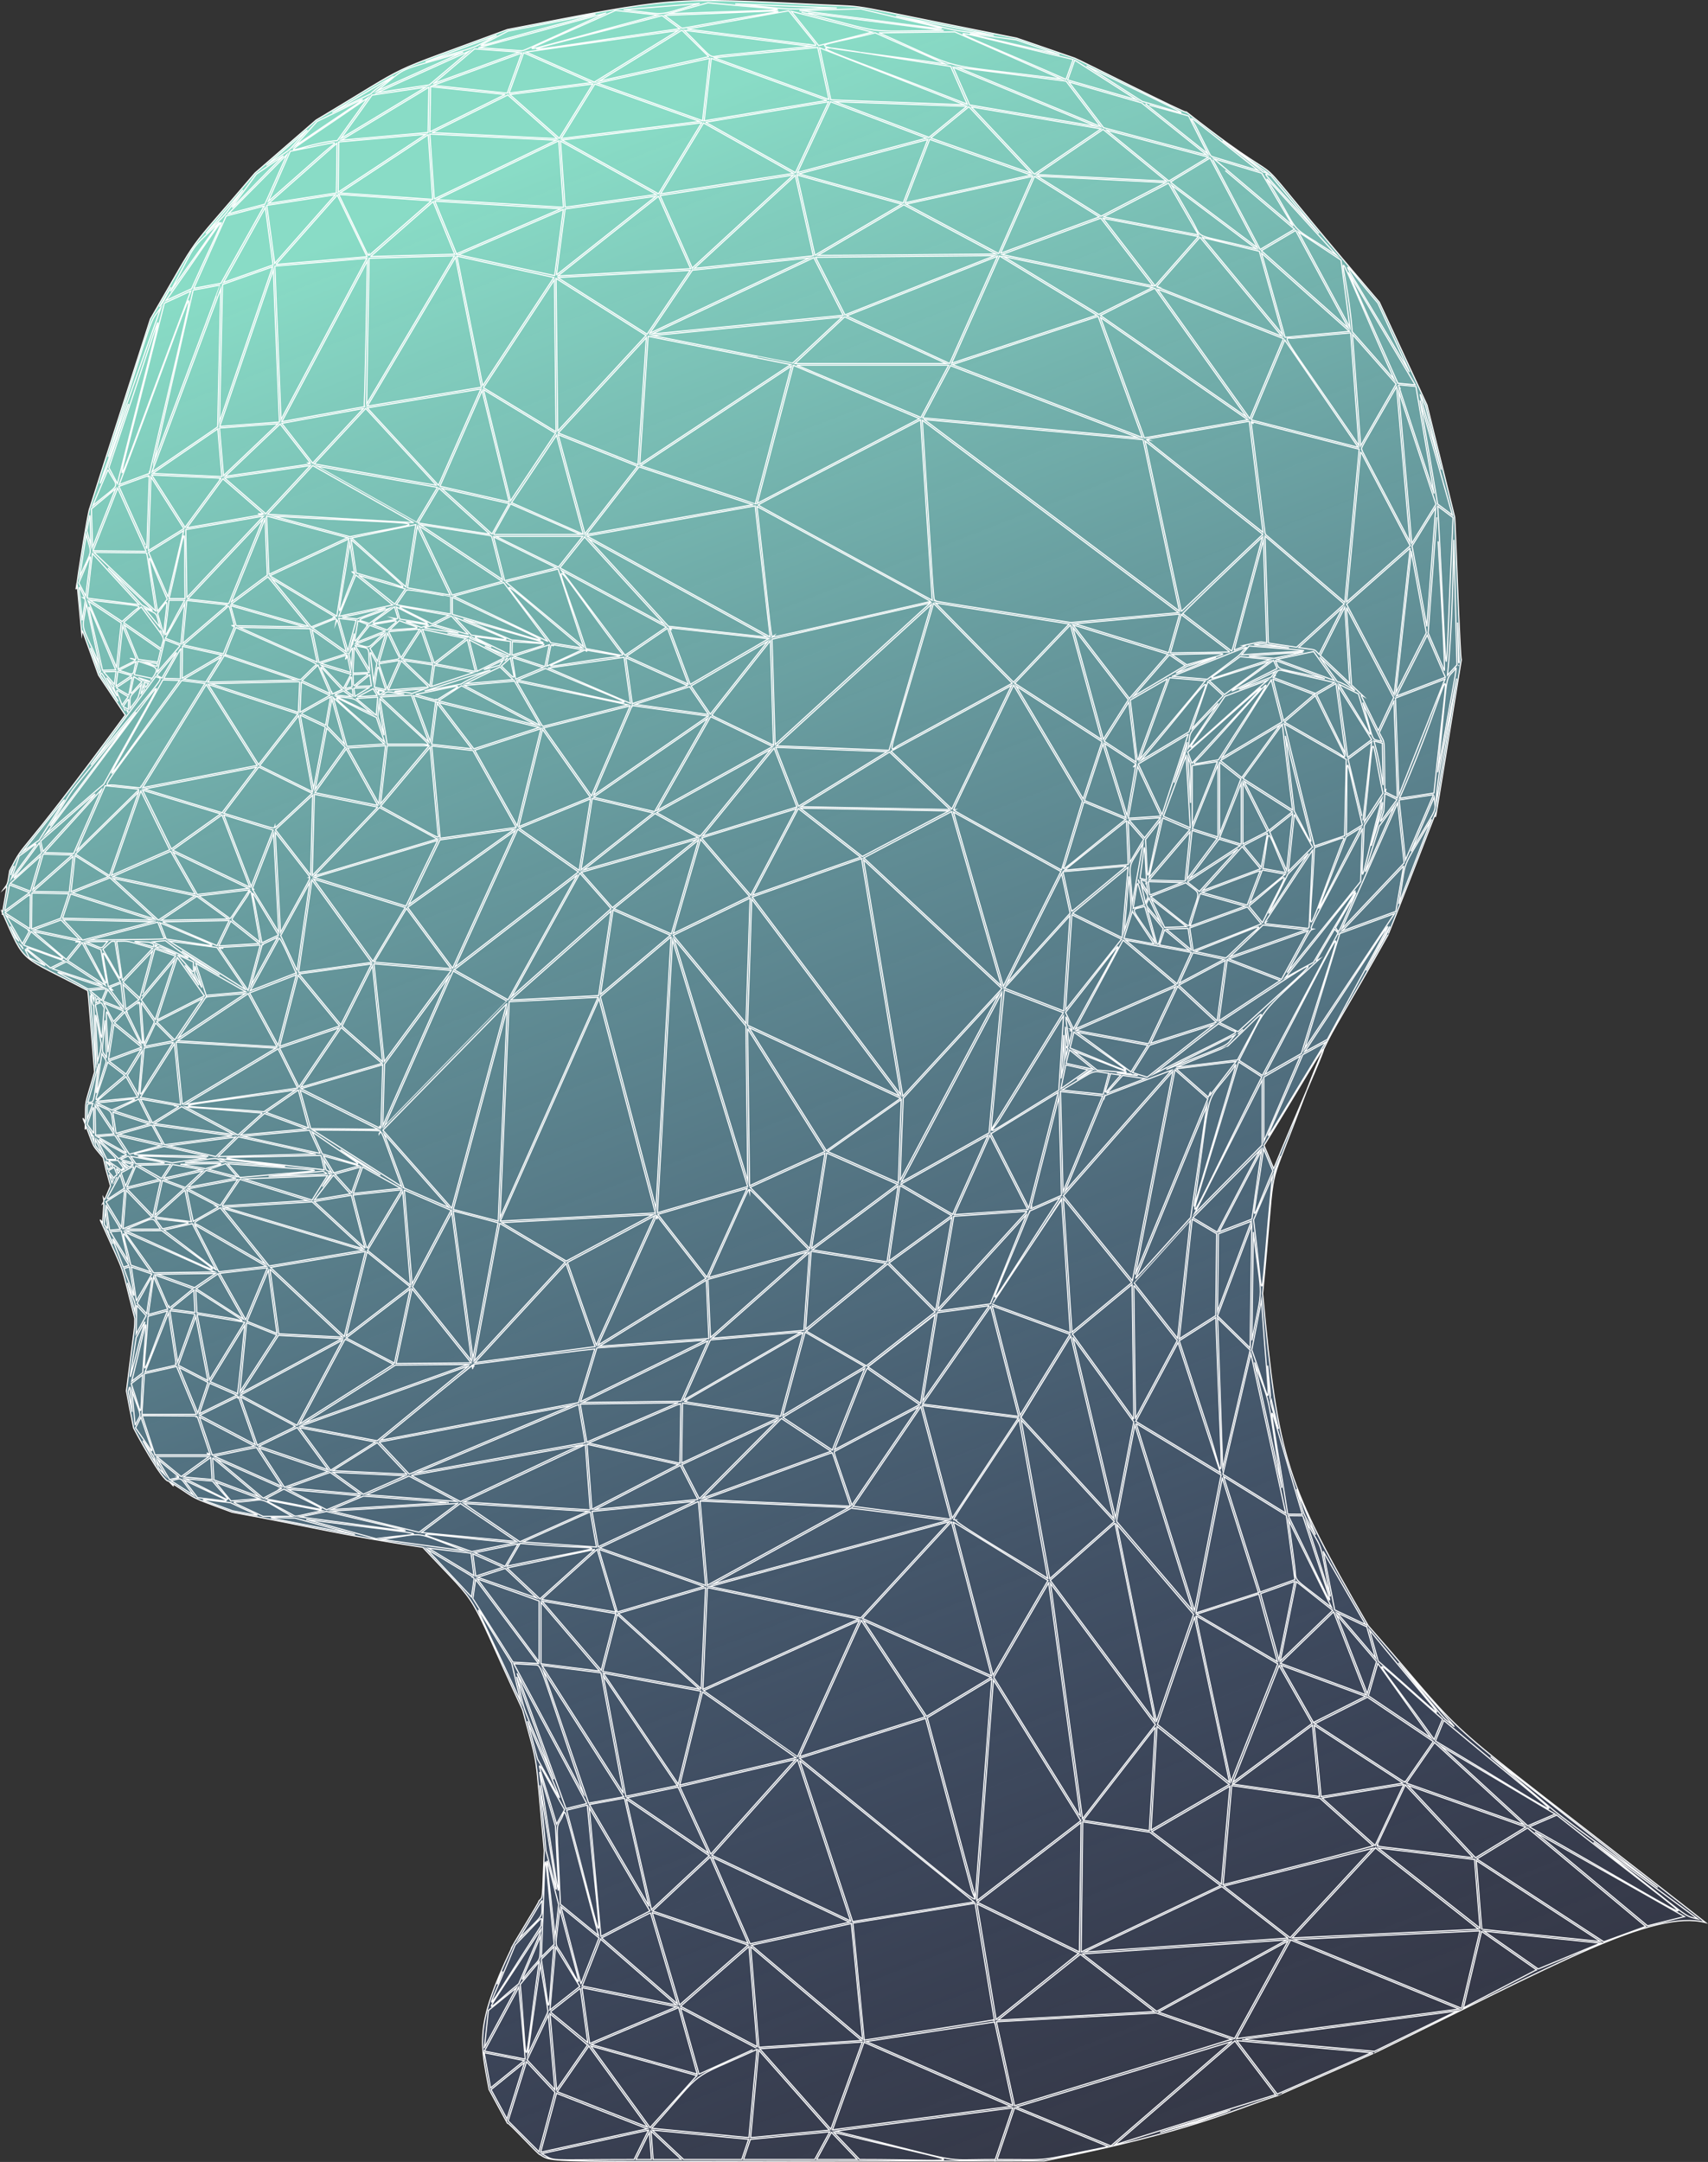
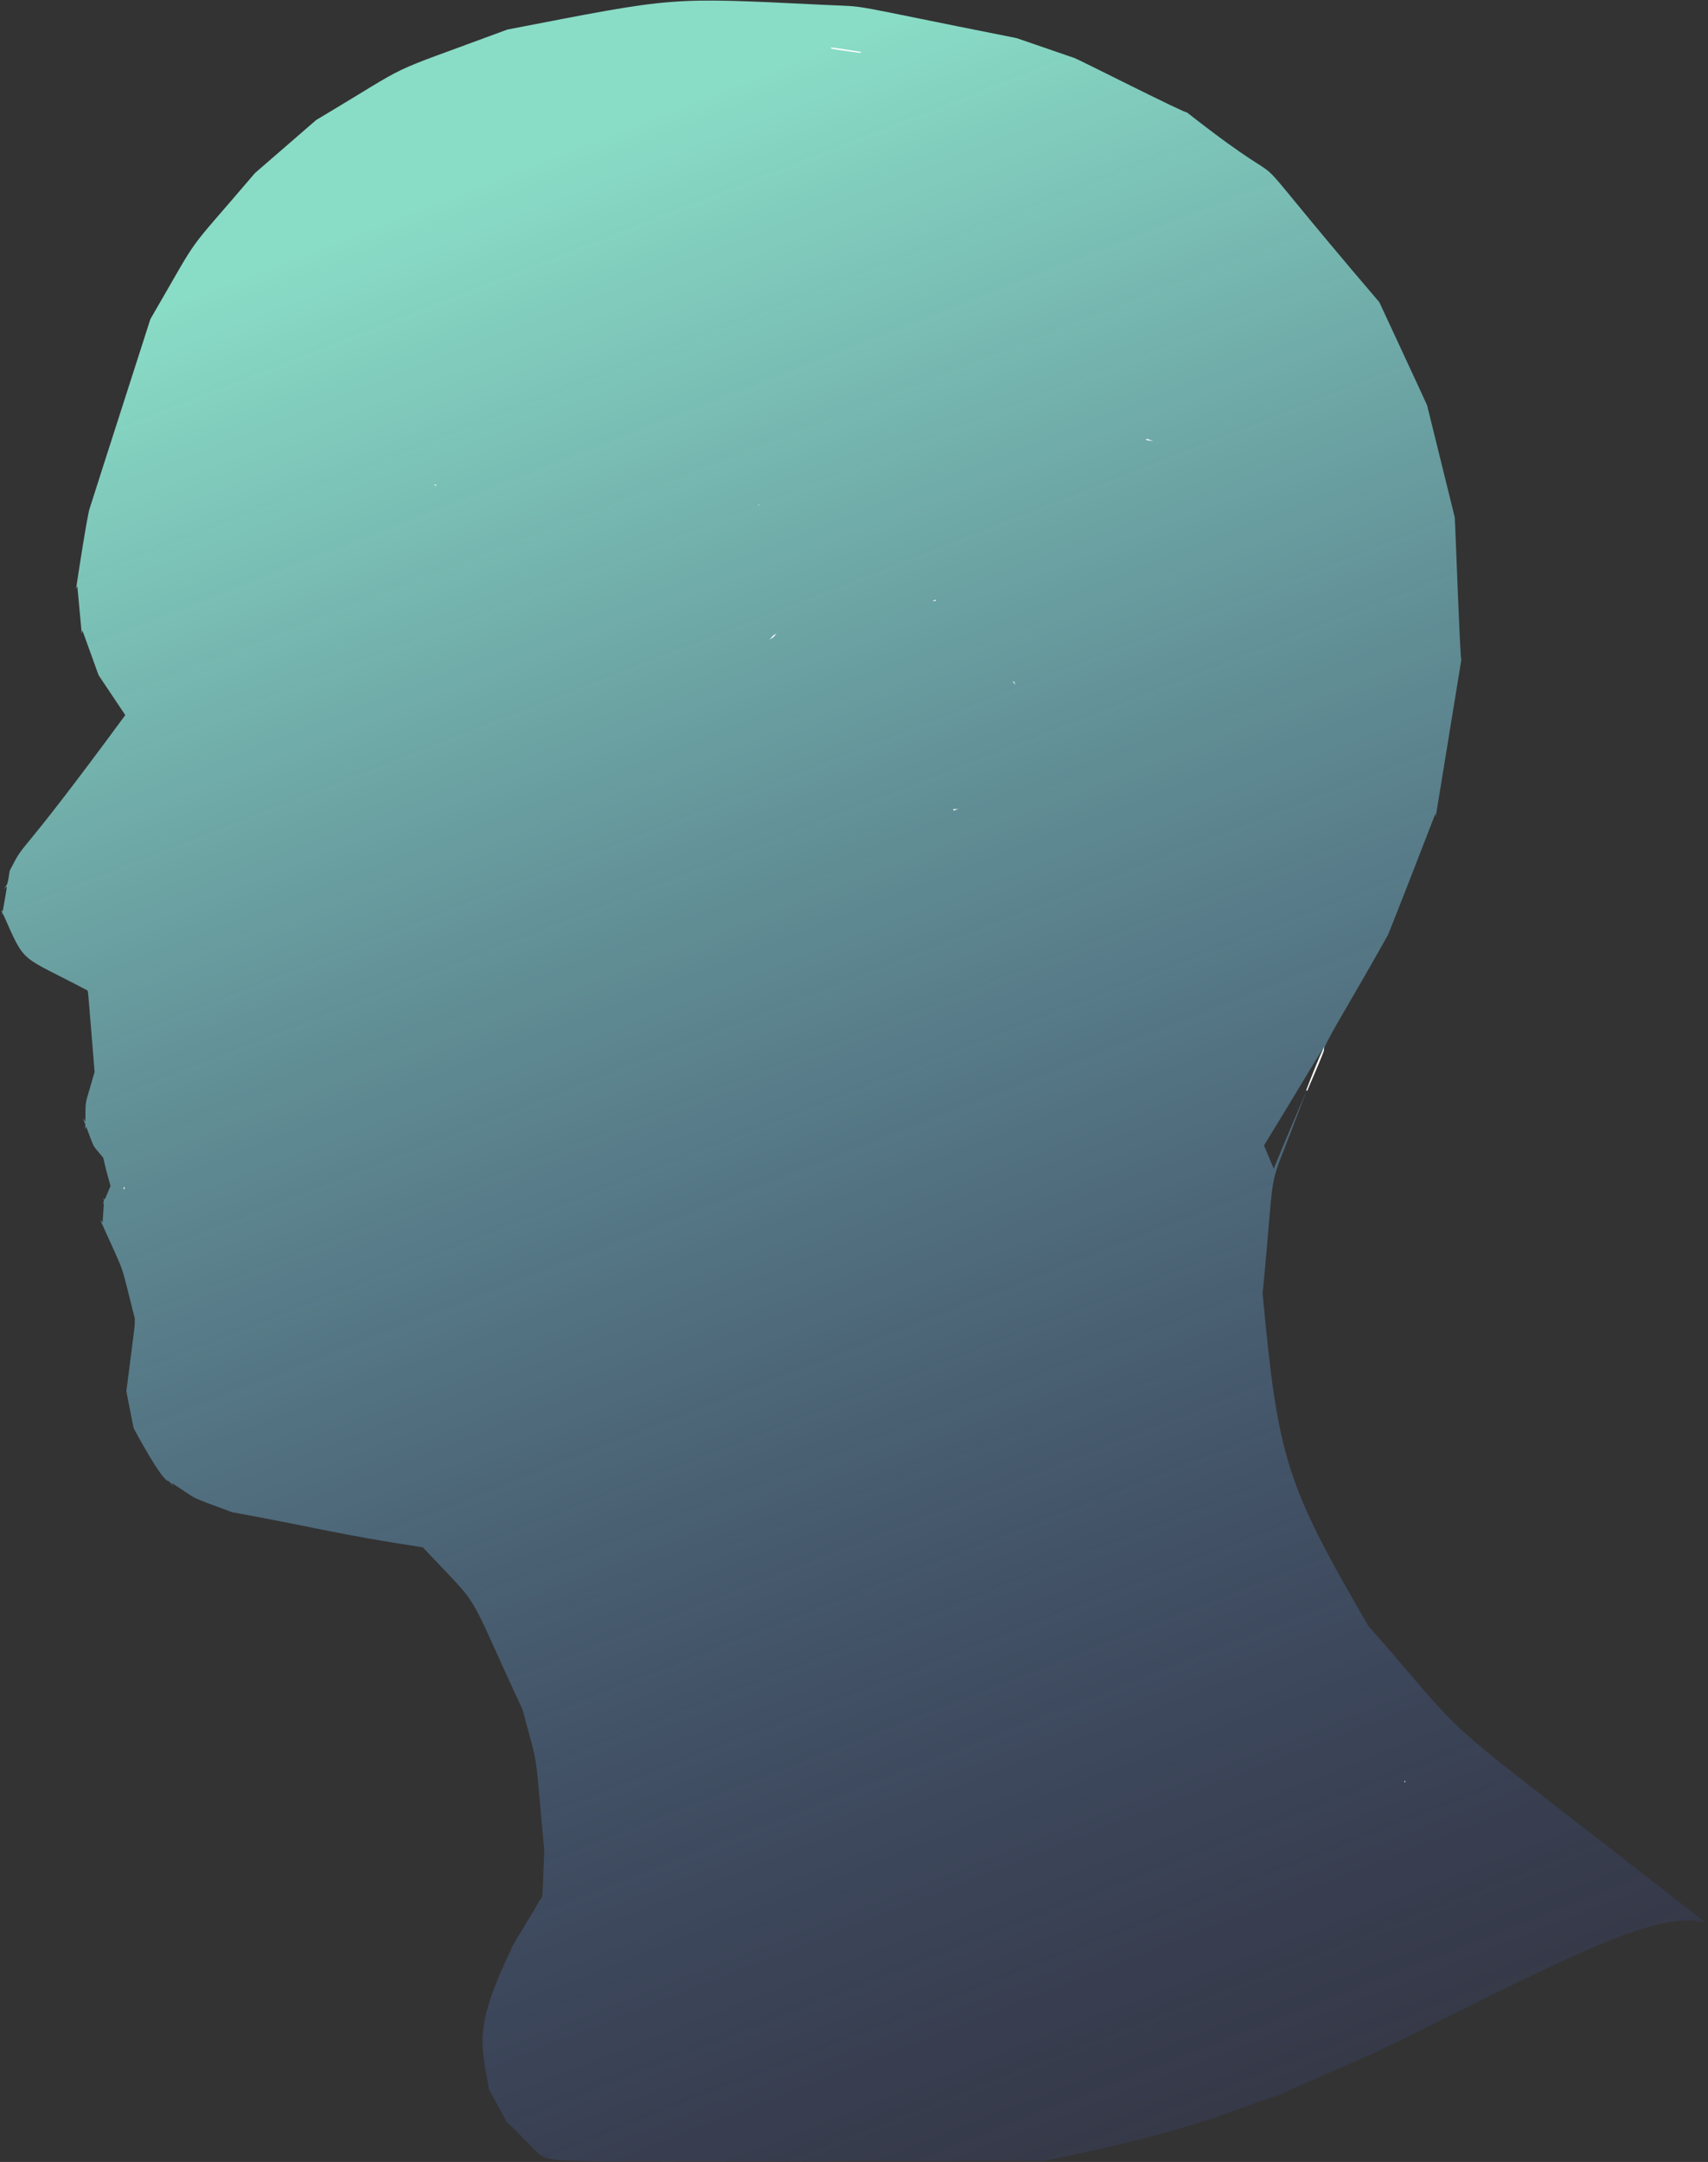
<svg xmlns="http://www.w3.org/2000/svg" id="b" data-name="圖層 2" width="755.28" height="955.87" viewBox="0 0 755.28 955.87">
  <rect x="0" y="0" width="755.28" height="955.87" fill="#333333" stroke="none" />
  <defs>
    <linearGradient id="e" data-name="未命名漸層 45" x1="-645.38" y1="1011.84" x2="-645.38" y2="345.62" gradientTransform="translate(1083.03 1372.72) scale(1.07 -1)" gradientUnits="userSpaceOnUse">
      <stop offset="0" stop-color="#fff" />
      <stop offset=".14" stop-color="#d6d6d6" />
      <stop offset=".46" stop-color="#7b7b7b" />
      <stop offset=".72" stop-color="#393939" />
      <stop offset=".9" stop-color="#0f0f0f" />
      <stop offset="1" stop-color="#000" />
    </linearGradient>
    <mask id="d" data-name="mask" x=".44" y="-34.92" width="785.38" height="1138.83" maskUnits="userSpaceOnUse">
      <rect x=".44" y="-34.92" width="785.38" height="1138.83" style="fill: url(#e);" />
    </mask>
    <linearGradient id="f" data-name="未命名漸層 86" x1="-2652.62" y1="1099.06" x2="-2228.03" y2="84.37" gradientTransform="translate(-2180.18) rotate(-180) scale(1.07 -1)" gradientUnits="userSpaceOnUse">
      <stop offset="0" stop-color="#2f2f92" stop-opacity="0" />
      <stop offset=".18" stop-color="#40519c" stop-opacity=".2" />
      <stop offset=".58" stop-color="#679bb2" stop-opacity=".63" />
      <stop offset=".87" stop-color="#7fc9c0" stop-opacity=".9" />
      <stop offset="1" stop-color="#89dcc6" />
    </linearGradient>
  </defs>
  <g id="c" data-name="設計">
    <g style="mask: url(#d);">
      <g>
        <path d="M1.01,403.38c-.73-1.27-.84-1.17,.2-.5,2.27-13.19,2.27-11.41,.36-9.69,1.74-2.41,1.74-1.51,2.72-8.22h0c7.9-15.36,.37,.23,51.11-68.81-11.94-17.86-11.96-17.8-11.9-17.89-8.33-22.85-6.97-20.31-7.33-17.88l-1.98-21.28c-.75,1.68-.68,2.06-.15-1.39-.04-.08,4.67-30.75,5.63-32.99q0-.16,26.84-83.66c23.7-40.75,13.33-25.92,46.25-64.56l27-23.41c46.03-27.45,26.38-18.43,84.59-40.03C299.63-1.46,294.52-1.24,364.67,2.16c21.44,1.04,4.89-1.18,84.89,14.7,25.61,8.81,25.54,8.76,25.61,8.81,1.12,.26,50.22,25.17,49.62,23.98,59.13,46.32,11.09-2.75,85.15,83.96,.03,.07,20,42.99,21.11,45.54,12.01,48.62,12.22,49.4,12.22,49.47,.2,.72,2.38,63.7,2.94,63.03-12.87,78.88-11.29,70.13-11.46,68.06-20.75,53.65-21.03,53.56-20.95,53.59-19.03,33.93-23.83,40.57-28.54,50.67,.04-1.65-8.04,12.75-26.31,42.46l4.28,10.28c6.02-14.54,10.93-26.03,14.58-34.53-1.71,4.46-3.76,9.83-6.31,16.5-11.36,29.7-7.39,13.88-13.17,73.23v.02c6.81,73.26,10.42,84.34,46.68,146.82,51.55,58.8,19.29,29.78,149.17,131.26-23.16-6.05-67.04,18.94-145.06,57.02,.16,.01-43.98,19.3-43.91,19.4-19.78,6.17-36.29,15.51-103.48,28.98-222.93,.01-216.39,1.42-222.99-2.84-.17,.65-14.17-14.67-14.4-13.91-5.85-10.75-8.04-14.74-8.06-14.81-.13-.23-.13-.18-.04-.25-3.68-20.31-6.59-27.47,9.95-62.11-1.53,1.55,12.79-21.09,12.14-21.03,2.03-2.06,1.37,.07,2.34-22.26-4.37-46.99-2.14-34.36-9.55-62.2-26.49-57.05-16.78-42.61-44.14-71.88-37.61-5.7-49.76-9.28-84.34-15.53-20.26-7.54-13.73-4.57-26.8-13,1.09,1.84,1.44,2.02-1.22-.74-2.76,.6-15.52-23.38-15.53-23.45-.01-.02-3.24-16.23-3.21-16.3,4.1-32.09,3.65-27.35,3.74-32.14-6.85-26.71-3.5-17.32-14.27-41.32-.07-.08-.06-.05-.05-.12-1.25-2.78-1.31-2.52,.06-.96,.65-9.99,.79-8.83,.02-8.34,.66-1.25,.63-.72,.35-2.73,.74,1.22,.04,2.12,3.14-5.14-2.5-8.97-1.88-6.75-3.2-12.44-5.29-6.5-3.49-3.17-7.57-13.82-.58,1.58-.44,1.82-.38-.95-.05-.07-.04-.03-.02-.1-1.22-3.19-1.37-3.08,.04-1.11,.22-10.92-.62-5.44,4.09-21.98-2.96-36.09-2.79-35.71-3.22-36.07-30.2-15.98-27.13-10.89-37.26-33.82-.5,.37-.41,.45-.25-.4-.28-.18-.26-.11-.07-.25Z" style="fill: url(#f);" />
        <g>
          <path d="M577.81,482.18c3.29-8.55,5.36-13.72,7.46-18.21-.02,.93-2.63,6.96-7.46,18.21Z" style="fill: none; stroke: #fff; stroke-miterlimit: 10; stroke-width: .5px;" />
          <path d="M507.58,194.44c.21,.04,.43,.08,.61,.15-.18-.02-.4-.08-.61-.15Z" style="fill: none; stroke: #fff; stroke-miterlimit: 10; stroke-width: .5px;" />
          <path d="M192.86,214.57s-.02-.01-.04-.02c.02,0,.04,.02,.04,.02Z" style="fill: none; stroke: #fff; stroke-miterlimit: 10; stroke-width: .5px;" />
          <path d="M192.83,214.55s-.06-.03-.08-.04c.02,0,.05,.02,.08,.04Z" style="fill: none; stroke: #fff; stroke-miterlimit: 10; stroke-width: .5px;" />
          <path d="M507.04,194.28c.12,.02,.32,.09,.54,.16-.31-.06-.57-.09-.54-.16Z" style="fill: none; stroke: #fff; stroke-miterlimit: 10; stroke-width: .5px;" />
          <path d="M380.57,23.17c-6.28-.84-10.53-1.43-13.05-1.93,2.49,.25,6.85,.93,13.05,1.93Z" style="fill: none; stroke: #fff; stroke-miterlimit: 10; stroke-width: .5px;" />
          <path d="M342.41,280.92c-.1,.13-.3,.27-.44,.37,.12-.13,.27-.27,.44-.37Z" style="fill: none; stroke: #fff; stroke-miterlimit: 10; stroke-width: .5px;" />
-           <path d="M1.01,403.38c-.73-1.27-.84-1.17,.2-.5,2.27-13.19,2.27-11.41,.36-9.69,1.74-2.41,1.74-1.51,2.72-8.22h0c7.9-15.36,.37,.23,51.11-68.81-11.94-17.86-11.96-17.8-11.9-17.89-8.33-22.85-6.97-20.31-7.33-17.88l-1.98-21.28c-.75,1.68-.68,2.06-.15-1.39-.04-.08,4.67-30.75,5.63-32.99q0-.16,26.84-83.66c23.7-40.75,13.33-25.92,46.25-64.56l27-23.41c46.03-27.45,26.38-18.43,84.59-40.03C299.63-1.46,294.52-1.24,364.67,2.16c21.44,1.04,4.89-1.18,84.89,14.7,25.61,8.81,25.54,8.76,25.61,8.81,1.12,.26,50.22,25.17,49.62,23.98,59.13,46.32,11.09-2.75,85.15,83.96,.03,.07,20,42.99,21.11,45.54,12.01,48.62,12.22,49.4,12.22,49.47,.2,.72,2.38,63.7,2.94,63.03-12.87,78.88-11.29,70.13-11.46,68.06-20.75,53.65-21.03,53.56-20.95,53.59-19.03,33.93-23.83,40.57-28.54,50.67,.04-1.65-8.04,12.75-26.31,42.46l4.28,10.28c6.02-14.54,10.93-26.03,14.58-34.53-1.71,4.46-3.76,9.83-6.31,16.5-11.36,29.7-7.39,13.88-13.17,73.23v.02c6.81,73.26,10.42,84.34,46.68,146.82,51.55,58.8,19.29,29.78,149.17,131.26-23.16-6.05-67.04,18.94-145.06,57.02,.16,.01-43.98,19.3-43.91,19.4-19.78,6.17-36.29,15.51-103.48,28.98-222.93,.01-216.39,1.42-222.99-2.84-.17,.65-14.17-14.67-14.4-13.91-5.85-10.75-8.04-14.74-8.06-14.81-.13-.23-.13-.18-.04-.25-3.68-20.31-6.59-27.47,9.95-62.11-1.53,1.55,12.79-21.09,12.14-21.03,2.03-2.06,1.37,.07,2.34-22.26-4.37-46.99-2.14-34.36-9.55-62.2-26.49-57.05-16.78-42.61-44.14-71.88-37.61-5.7-49.76-9.28-84.34-15.53-20.26-7.54-13.73-4.57-26.8-13,1.09,1.84,1.44,2.02-1.22-.74-2.76,.6-15.52-23.38-15.53-23.45-.01-.02-3.24-16.23-3.21-16.3,4.1-32.09,3.65-27.35,3.74-32.14-6.85-26.71-3.5-17.32-14.27-41.32-.07-.08-.06-.05-.05-.12-1.25-2.78-1.31-2.52,.06-.96,.65-9.99,.79-8.83,.02-8.34,.66-1.25,.63-.72,.35-2.73,.74,1.22,.04,2.12,3.14-5.14-2.5-8.97-1.88-6.75-3.2-12.44-5.29-6.5-3.49-3.17-7.57-13.82-.58,1.58-.44,1.82-.38-.95-.05-.07-.04-.03-.02-.1-1.22-3.19-1.37-3.08,.04-1.11,.22-10.92-.62-5.44,4.09-21.98-2.96-36.09-2.79-35.71-3.22-36.07-30.2-15.98-27.13-10.89-37.26-33.82-.5,.37-.41,.45-.25-.4-.28-.18-.26-.11-.07-.25Zm565.33,107.76c-3.29,7.94-2.68,6.06-2.9,8.25l2.9-8.25ZM42.18,444.19c3.61,18.71,2.36,19.41,3.93,1.4-1.57-2.98-1.04-2.44-3.93-1.4Zm2.09-1.6c-1.79-1.49-1.22-1.65-1.95,.81,2.32-.83,2.04-.68,1.95-.81Zm-2.07-1.72v.36c.1-.35,.11-.27,0-.36Zm11.4,76.49c1.26-1.32,1.42-.32-1.46-4.32-5.53,.27-5.63-.86,1.46,4.32Zm-1.33,1.4c.17-.18,.48-.47,.74-.95-1.94-1.42-1.76-1.74-.74,.95Zm-5.34,14.14l1.52,10.99c5.87-.48,4.93-.32,4.48-.96,.23,.1,.83,1.19-5.99-10.04Zm1.81,11.67l7.94,12.95c-2.91-12.97-3.11-13.28-3.1-13.35l-4.84,.4Zm638.97,257.48l-50.69-30.14,38.53,35.36,12.15-5.22Zm-11.44,5.68c87.45,49.46,83.69,51.4,12.15-5.22l-12.15,5.22Zm-122.68-268.71l4.3-30.53-18.81,36.11,14.51-5.58Zm-.02,53.62c5.06-26.1,4.69-15.28,.66-47.94l-.66,47.94Zm38.12-180.12l-1.53-1.71c-9.65,16.51-8.93,14.41-6.78,13.25-28.73,26.37-22.6,19.84-35.34,44.43,.22-.03,.24-.11-.11,.34l10.3,6.64,33.47-62.96Zm-32.42,62.55l16.19-9.27c20.76-68,24.73-67.7-16.19,9.27Zm-22.87-404.24l20.85,39.47,15.19-8.98c-.13-.11-36.11-30.56-36.03-30.49Zm35.24,28.88l-13.69-23.13-21.21-6.4,34.9,29.54ZM166.67,40.99c23.16-3.42,23.08-3.46,23.16-3.45l17.68-14.95-40.84,18.4Zm38.14-17.96c-31.62,9.37-23.29,5.38-38.13,17.18l38.13-17.18ZM73.37,132.9c11.2-5.15,11.29-5.25,11.36-5.26,17.97-40.11,20.38-39.49-11.36,5.26Zm23.71-34.69c-14.02,13.67-9.02,6.91-21.71,30.61l21.71-30.61Zm-39.57,215.06c4.32-5.88,3.21-3.4,5.07-10.65-6.02,6.51-5,4.07-5.07,10.65Zm4.09-13.53c-.35-.11-.77-.4,1.85,1.25,5.02,1,3.04,.24-1.85-1.25Zm2.19,2.02c.67,2.81,.12,2.79,1.9,.38l-1.9-.38Zm3.51-1.82c3.96-5.39,1.3-4.85-6.27-7.65l-1.65,5.99,7.92,1.65Zm-.8,.55c.35,.11,.29,.14,.35,.07l-.35-.07Zm-46.58,68.67c26.07-22.51,25.97-22.57,26.04-22.57,31.94-58.4,37.35-61.02-26.04,22.57Zm40.25-54.28c-32.64,39.73-26.41,31.58-32.42,41.19-9.43,15.08-11.7,17,32.42-41.19Zm-11.55,122.03c1.88,1.23,1.9,1.09-.05,.44l6.13,8.18-1.21-10.8-4.86,1.91c.82,.27,.85,.19,0,.27Zm7.78,79.34l-2.31-1.79c1.88,2.6,1.32,2.3,2.31,1.79Zm-2.41,1.25l1.01-.52c-.55-.77-.27-.88-1.01,.52Zm3.11-1.61c2.41-1.25,2.51-.74-.83-1.72-3.07-.9-3.15-1.36,.83,1.72Zm1.89-1.65c-2.68-3.86-1.58-3.35-4.37-2.17-1.65,.7-2.67,.11,4.37,2.17Zm197.92,362.88l7.99-20.3-16.84-13.79,8.84,34.09Zm-9.34-33.06c-2.14,18.64-2.42,14.5,.66,19.53,10.32,16.83,10.12,22.04-.66-19.53Zm192.14,49.14l-.03-.21c.38-.07,.26-.06,0-.02l-8.5-51.48-54.05,8.76,5.04,51.75c41.01-6.25,53.5-8.31,56.74-8.88-.28,.08-.27,.14,.8,.07Zm100.61-59.08l-60.85,28.96c94.29-6.47,89.57-6.12,89.46-6.17,.88-.04,4.91,3.31-28.61-22.79Zm111.11-12.78l-30.03-32.19c-14.02,29.8-12.81,26.87-12.19,26.71-.53,.57-4.41-.12,42.22,5.48Zm-27.35-577.42l-6.84,62.48,13.47-26.58-6.64-35.91Zm6.87,33.06l3.91-52.54-10.45,16.94c.04,.07-.04,.02,6.54,35.6ZM418.19,28.33l-31.17-13.81c-17.86,4.52-27.54,5.13-19.49,6.72-9.79-.97,9.33,4.83,60.2,24.82l-7.33-16.71c-17.25-2.49-30.57-4.69-39.82-6.18,8.54,1.14,20.83,2.73,37.62,5.16ZM60.2,292.53l-7.57,3.86c7.71,2.22,5.66,3.05,7.57-3.86Zm2.55,8.86l-3.56-2.23c-1.76,9.56-3.01,9.33,3.56,2.23Zm22.61,268.45l-17.01-6.17c7.17,16.58,6.15,14.59,6.4,13.95,.15,1.02-1.48,2.02,10.61-7.79Zm.37,.62c-11.91,9.66-10.49,8.32-9.69,8.42,10.45,1.41,10.14,1.42,10.12,1.35,.1,.02,.11,.95-.44-9.77Zm.33-1.16l9.25-6.28-25.71,.36c15.72,5.7,16.39,5.87,16.46,5.92Zm93.86,82.48l-13.11-13.95-19.69,12.4,32.8,1.55Zm-32.77-.85l13.5,9.72c18.33-8.07,17.82-7.88,18.57-8.2l-32.07-1.52Zm116.59,33.06c-2.91-16.73-2.68-15.55-2.75-15.51,0-.07,1.54-.72-29.79,13.28l32.54,2.23Zm-33.75-1.61l-5.85,10.09c53.61-11.33,44.52-6.44,5.85-10.09Zm299.14,32.82c-.35-.4-1.62-6.83,15.22,72.54l20.68-52.12c-40.52-23.8-36.29-21.68-35.9-20.42Zm35.76,19.52l-8.26-29.94-27.53,8.92,35.79,21.02Zm-29.86-250.36l11.56-15.03-26.49,3.2,14.22,12.56c1.22-2.96,1.03-2.87,.72-.73Zm76.51-133.6c-5.93-28.32-3.39-31.18-8.24,12.61l8.24-12.61Zm-5.15,23.22l4.68-15.38c.32-5.06,1.59-9.12-4.68,15.38ZM149.75,85.96c14.63,30.29,12.84,27.41,13.43,26.3-.02,1.02-2.11,2.55,13.82-11.41,15.46-13.54,14.01-12.03,13.27-12.08,.07-.04,1.64,.1-40.52-2.81Zm-77.39,194.43c1.84-18.16,2.66-15.73-2.66-9.18l2.66,9.18Zm-1.54-1.73l.44,.61c-.04-.13,.04-.02-.44-.61Zm-21.57,108.36l25.81-11.31-12.77-26.03-13.04,37.34Zm12.12-36.93l-28.02,27.54,15.08,9.51,12.94-37.04Zm449.49,413.61l-31.86,41.11,29.25,4.55,2.61-45.67Zm-1.86,45.43l34.6-20.13-31.97-25.72-2.62,45.86Zm2.39-47.99l16.42-47.43-33.96-39.71,17.53,87.14Zm38.83-345.3c8.7-8.33,13.85-9.13-21.75,4.86,14.62,3.08,13.47,2.87,13.49,2.76,.34,.13,.15,.14,8.26-7.63Zm2.16-130.24l-3.36,3.92c34.89-2.42,37.12-1.09,3.36-3.92Zm17.62,.78l-12.6-1.86c-3.69,.76-6.73,.24,12.6,1.86Zm-495.25-21.7h7.06c-.56-37.17,1.8-37.14-7.06,0Zm2.86,194.6c0,.07-.93,1.43,12.13-17.9l-20.45,10.38c9.19,9.25,7.86,8.24,8.32,7.52Zm-8.8-6.99l-4.89,10.34,12.7-2.48-7.82-7.87Zm394.54,245.62l-12.68-70.36c-32.44,49.17-29.72,44.19-28.05,44.41-1.96,.53,39.95,25.07,40.73,25.95Zm103.68-377.66l-17.37,23.92,21.9,13.95-4.53-37.87Zm5.35,38.48c10.04,18.02,10.63,26.53-3.99-33.39l3.99,33.39Zm-282.58,177.57l-24.89-94.72-43.71,98.3,68.6-3.58Zm-68,4.25l28.61,17,38.3-20.49-66.91,3.5Zm123.37,85.67l10.01-37.04c-57.5,33.24-52.73,30.34-52.07,30.33-.75,.32-5.21-.51,42.06,6.71Zm217.99-334.28c-24.49,17.98-24.97,16.73,1.58,3.64l-1.58-3.64Zm22.67,8.12c-25.14-9.28-21.94-8.29-21.6-7.52,1.79,4.13-.94,2.4,21.6,7.52Zm-367.59-63.74h38.5l-30.97-13.53c-7.55,13.49-7.6,13.53-7.53,13.53Zm27.44-44.74l-31.9-19.36,11.98,49.22,19.92-29.86ZM115.94,417.72c.01,.07-.28,.54-4.98,18.2l11.87-21.57-6.65,3.12c.35,.27,.43,.21-.23,.25Zm7.22-4.3c-14.35-23.48-11.75-20.64-10.39-13.13l3.02,16.58,7.37-3.45Zm-12.54,24.64l20.35-7.89c-.39-.48-6.97-16.42-7.6-15.28,0-.07,.2-.37-12.75,23.17Zm57.03,63.22c.86-1.95,5.2-1.3-29.34-1.67l39.34,25.02c-9.87-26.74-8.66-24.72-10-23.36Zm11.01,23.98l19.94,8.65-28.78-32.61,8.84,23.96Zm203.74,78.96l-26.37-15.26-9.97,36.87,36.34-21.61Zm-36.21,22.43l21.85,14.45,14.32-36.03c-36.2,21.53-36.1,21.55-36.17,21.58Zm126.97-221.86l-29,32.08,26.21,10.11,2.79-42.19Zm-3.93,72.03c1.68-8.22,1.36-4,1.21-19.17l-1.21,19.17Zm3.93-21.82l.82,.15c-3.63-7.56-3.05-8.91-1.19,6.26,1.59-6.38,1.54-5.49,.64-5.65,.63-.28,.66-.08-.27-.76Zm-1.93,7.5c1.33,.53,1.07,1.07,.57-2.99-.9-7.37-.68-7.91-.57,2.99Zm.05,4.92l.97-3.84c-1.37-1.11-1.02-1.75-.97,3.84Zm26.87-84.49l-28.11,2.48c4.19,19.54,3.67,17.69,4,17.33-.02,.32-2.66,2.4,24.11-19.81Zm9.94,14.18c-1.67,4.06-2.51,1.5,5.07,10.77l-5.07-10.77Zm6.9,12.93l9.69-.34-15.64-12.28,5.94,12.62Zm9.41-77.84l.63-4.08c-2.65,8.12-2.41,6.75-.63,4.08Zm-5.22,13.85l4.73-12.51c-1.3,1.14-.59-.19-4.73,12.51Zm5.31-11.97c-9.91,26.22-9.97,26.77-10.02,26.84l11.87,5.07-1.84-31.92ZM185.84,231.98l36.43,24.3c-4.93-19.43-4.74-19.36-5.23-19.36,.07-.12,2.46,.3-31.2-4.94Zm-47.67,45.66l15,10.57c-4.84-16.99-3.7-14.98-4.82-12.24,.52-3.35,2.5-3.32-10.18,1.67Zm30.28,221.02l.8-27.92-36.17,10.6,35.05,17.53c-.48-1.3-.59-1.23,.32-.21Zm87.99-112.6l-30.34,54.74c46.02-40.72,44.06-38.92,43.98-38.95,.25-.2,.16-.12-13.65-15.79Zm84.95-103.48q0,.07,1.37,46.61l68.62-62.59c-74.58,16.89-69.75,16.01-69.99,15.99Zm-45.37-4.67l9.21,24.69,34.64-20.19-43.63-4.82c1.05,1.15,1.12,1.04-.22,.32Zm-37.32,9.5c-20.33,9.42-22.68,8.1,7.7,3.77,10.5-1.5,12.02-.31-7.11-3.74,.27,.84,.42,.81-.6-.03Zm-105.42,2.22l-11.38,3.66,13.25,4.05-1.51-7.25c-1.21,2.07-1.08,2.22-.36-.46Zm.13,40.36l16.58-1.03-22.62-20.52,6.03,21.55Zm-6.65-21l-2.12,12.01,7.74,8.06-5.62-20.06Zm46.81,62.57l-54.7,16.4,40.64,12.64,14.06-29.04Zm-28.04,53.83l33.91,2.91-19.7-26.63c-14.43,24.07-14.29,23.71-14.21,23.71Zm232.5,96.52l43.86-82.57c-41.19,44.73-42.37,46.13-42.44,46.19,.05,.07-.14,.01-1.42,36.39Zm.51-35.75l-32.57,22.97,31.28,13.82,1.29-36.79Zm-17.54-106.58l-48.38,17,65.7,87.45-17.33-104.45Zm.34-.9l38.28-20.14-65.69-1.24,27.41,21.38Zm-.77,.31l-27.57-21.51-20.2,38.3,47.77-16.79Zm-224.9-75.38c-.41-5.86,.42-5.82-3.11,.85,3.44-.86,3.1-.74,3.09-.85h.02Zm-2.99,1.54l3.47,2.55c-.51-4.18,.52-3.55-3.47-2.55Zm10.94-18.51l3.3,5.66,3.63-12.17-6.93,6.51Zm6.07-6.69l-12.25,4.85c7.06,1.75,4.28,2.63,12.25-4.85Zm36.19,22.33l21.01-1.8-5.8-5.61-15.21,7.41Zm16.69-10.46c-11.04,5.47-10.94,4.86-1.64,2.32l1.64-2.32Zm-34.81,13.73c16.12-3.09,15.96-3.09,16.14-3.11,7.56-4.96,31.69-12.28-16.14,3.11Zm-16.57-1.08l5.5-12.48-9.16,1.51,3.67,10.98Zm-5.66-.71l5.06,1.24c-4.33-12.95-2.89-13.3-5.06-1.24Zm6.19,1.34l15.97-1.22c2.5-.19,4.27,2.17-10.27-11.72l-5.7,12.94Zm18.37-1.83l1.33-9.27-13.08-1.96,11.75,11.23Zm.72,.24l18.51-6.11-17.17-3.27-1.34,9.38Zm3.09,6.35l43.11,10.68-32.94-17.35-10.17,6.66Zm-10.17-2.82l8.99,2.51c.08-.63-.03-.6,.4-.03,12.71-8.33,14.75-7.12-9.4-2.48Zm4.11-2.47c-22.96,1.75-10.17,.78-5.64,2.04l5.64-2.04Zm-12.44,1.85c-4.99-.67-3.52-.96-6.64,.99,12.64-.73,10.93-.41,6.64-.99Zm-5.26-.71c-3.04-.41-2.68-.28-1.19-.4-2.12-.52-1.73-1-1.25,1.92l2.45-1.53Zm-2.59,5.29c-.52,6.92-.61,5.43,.07,7.43,2.94,8.7,2.9,10.85-.07-7.43Zm-1.68-6.43l1.26,2.09c.16-2.2,.49-1.66-1.26-2.09Zm-7.62,3.48c8.33-.51,8.39-.45,8.32-.52,.33-.02,.51,.44-1.59-3.04l-6.73,3.55Zm5.05-4.09l-6.79,.32,.44,3.62,6.35-3.94Zm-5.75,4.83l8.86,7.44,.6-8.02-9.46,.58Zm7.65-7.35c1.39-7.73,1.42-8.06,1.45-8.17-3.88-6.66-3.29-8.41-1.45,8.17Zm2.37-8.65c11-1.81,9.6-.66,7.68-4.7l-3.86-8.12-3.82,12.82Zm9.78-1.99l8.24-12.64-13.73,1.1,5.49,11.55Zm.55,.49l13.4,2.01-5.12-14.72-8.28,12.71Zm14.13,1.85l14.02-10.82-19.21-4.09,5.18,14.91Zm.65,.4l17.54,3.34-3.57-14.11-13.97,10.77Zm18.28,3.27l11.96-5.92-15.5-8.06,3.54,13.98Zm12.77-6.29c.07-.02,0,0,1.23-.41-13.51-5.66-13.77-6.11-1.23,.41Zm.07,1.1c.85-.77,.86-.67,.14-.43-.78,1.11-.77,1-.14,.43Zm-6.54-5.5l-9.05-4.6c-.92,.74-2.13-.09,9.05,4.6Zm8.36,3.46l.15-5.99c-21-2.55-20.74-4.48-.15,5.99Zm.1,1.29l-4.01,3.6c7.69,7.44,5.68,6.63,4.01-3.6Zm2.29,9.41l12.23-5.09-13.8-4.52,1.57,9.61Zm-.5,.87l-22.23,1.9,33.52,17.65-11.29-19.56Zm-33.57,9.46l15.58,20.48,28.94-9.45-44.53-11.03Zm-.65,.35l-2.36,18.14,17.66,1.96-15.3-20.11Zm-.66-.67c-.12-.03-.45-.14-9.83-2.76l7.54,20.35,2.29-17.59Zm-10.68-2.92l-13.69,.79,21.37,19.94-7.68-20.73Zm-14,1.48l3.26,20.15h15.49c3.94,.02,7.25,4.11-18.74-20.15Zm-1.52,8.38c-23.77-11.43-24.51-14.7,3.66,10.86l-3.66-10.86Zm-2.08-1.78c-8.82-7.41-5.55-6.33-15.59-7.49l15.59,7.49Zm-4.93-14.65c4.51-3.69,5.15-2.84-3.34-2.58,.44,6.32-.55,5.76,3.34,2.58Zm-2.26,2.77l7.07-.33-.66-4.91-6.41,5.24Zm-.08-18.12l6.32,10.69c-.68-11.36,1.01-8.88-6.32-10.69Zm13.26-6.47l-6.85-2.53-6.05,7.65,12.9-5.11Zm.89-.42c5.57-5.35,6.98-4.47-6.48-2.4l6.48,2.4Zm1.05-.02c15.68-1.25,15.17,.05,4.3-4.13l-4.3,4.13Zm14.03-1.14c4.07-1.33,3.83-.97,1.46-1.33-10.5-1.6-10.7-2.22-1.46,1.33Zm16.49,2.54l-11.74-3.35c-4.34,1.42-7.14,.47,11.74,3.35Zm3.99,1.84l.55-.44c-12.09-1.85-12.49-2.1-.55,.44Zm1.59-.99c21.8,2.65,21.54,4.51-7.31-7.94l7.31,7.94Zm17.88,2.17c17.85,1.27,25.6,4.38-21.34-9.21l21.34,9.21Zm.27,.72l-.15,6c18.29-5.92,19.44-4.63,.15-6Zm.6,6.5l13.85,4.54,1.96-9.65-15.81,5.12Zm1.78,10.52c62.31,13,58.93,14.94,12.35-5.14l-12.35,5.14Zm-.46,.61c11.51,19.93,11.3,19.95,11.82,19.78-.02,.07-1.86,.52,37.47-9.49l-49.29-10.28Zm11.9,20.52l21.18,30.06,17.13-39.81-38.31,9.75Zm22.09,29.8l50.71-35.03-33.64-4.65-17.08,39.68Zm50.91-35.71l-8.42-12.32-24.09,7.83,32.51,4.49Zm.77-.16l25.44-32.27-33.97,19.8,8.53,12.47Zm-23.52,42.57l51.08-28.27-27.43-13.22-23.65,41.49Zm22.4-40.77l-50.54,34.91,27,6.38,23.54-41.29Zm-51.09,35.5l-4.99,31.56,31.93-25.19-26.94-6.37Zm-.77,.14l-31.58,12.98,26.58,18.67,5-31.65Zm-.09-.72l-21.13-29.99-10.56,43.02,31.7-13.02Zm-21.81-30.33l-29.31,9.56,18.76,33.39,10.55-42.95Zm-30.08,9.69l-18.22-2.03,3.7,40.82,33.62-4.81-19.1-33.98Zm-14.6,39.51l-13.85,28.61,46.74-33.31-32.88,4.7Zm-.9-3.27l-3.42-37.74-21.93,26.15c29.44,16.02,25.65,14.84,25.35,11.6Zm-3.89-38.37h-18.53l-2.98,25.7,21.51-25.7Zm-19.28-.03l-16.71,1.04,13.74,24.69,2.97-25.73Zm-15.1-21.64l-3.52-2.59c-5.08,2.3-5.75,1.51,3.52,2.59Zm-.22-9.93l-13.19-4.03,9.85,10.34,3.34-6.31Zm.3-3.1c.54-10.83,.98-9.54-1.21-5.81l1.21,5.81Zm.04-9.37c-.36,.14-.39,.26,.22-.51-.48-.12-.28-.38-.78,1.47l.56-.96Zm.5-.95c.87-5.89,.86-5.21,.08-2.34-.84,3.09-.91,2.66-.08,2.34Zm.61,2.27l-.53,10.6,7.16-.22c-7.73-13.08-6.58-11.57-6.64-10.38Zm5.92-10.43c-.64,.1-.7,.23,.11-.38-.63-.23-.05-.02-4.38-1.65-1.71,11.5-3.23,11.5,4.27,2.03Zm-6.49-4.62c-6.26,1.32-6.7,.73,1.87,1.74,17.17-6.55,16.7-5.64-1.87-1.74Zm7.27,3.74l9.1-6.77c-16.9,6.45-14.9,4.59-9.1,6.77Zm10.02-1.49c2.4-.37,2.28-.1,.03-.96,3.33,.51,2.96,1.56,1.09-4.95-12.25,9.12-12.6,7.69-1.11,5.92Zm3.46-.44c16.37,2.49,16.79,4.25-1.55-5.37l1.55,5.37Zm14.26,2.13l7.5-3.8c-28.09-4.76-27.27-6.57-7.5,3.8Zm.95,.31c17.41,4.97,15.26,4.53,14.57,3.78l-7-7.61-7.57,3.83Zm8.04-4.53c51.87,15.02,52.05,17.49,0-7.54v7.54Zm41.94,11.62l-19.24-25.68-22.07,6.03c46.19,22.22,41.71,20.18,41.31,19.65Zm1.64,.98l13.95,2.28c-43.99-36.63-37.75-34.04-13.95-2.28Zm.95,1.27c-1.25-.6-.6-1.86-2.82,9.07l15.86-7.35c-15.41-2.51-13.54-2.38-13.04-1.72Zm-2.05,9.86l36.29,15.64-2.84-20.4-33.45,4.77Zm37.05,15.75c28.23-9.18,24.92-7.78,23.57-8.39l-26.4-11.92,2.83,20.32Zm24.84-8.59l-9.23-24.75-18.17,12.38,27.4,12.38Zm10.61,13.65c-.35,.24-3.27-1.29,27.02,13.31l-1.39-46.21c-28.06,35.59-26.05,32.84-25.63,32.9Zm-4.39,53.49l41.79-12.88-10.11-26.01-31.68,38.89Zm42.46-13.19l39.17-24.11-49.29-1.94,10.12,26.05Zm1.01,.21l66,1.25-26.73-25.42-39.27,24.17Zm27.89,22.63l60.85,56.62-22.07-77.11c-38.8,20.41-38.71,20.47-38.78,20.5Zm61.67,56.76l25.47-50.76-47.53-26.29,22.06,77.05Zm-61.8-55.91l17.34,104.55,43.85-47.62-61.19-56.93Zm16.66,142.49l38.83-21.77,5.67-62.01-44.5,83.78Zm23.5,14.36l32.46-2.2-16.75-32.88-15.71,35.08Zm14.91-35.08l-38.59,21.63,22.93,13.33,15.66-34.96Zm-39.01,22.21l-4.85,33.4,27.73-20.1-22.88-13.29Zm-.78,.23l-37.91,28.21,33.03,5.34,4.88-33.55Zm-.21-.74l-31.36-13.85-6.72,42.19,38.08-28.34Zm1.33-38.06l-67.09-31.24,34.22,54.43,32.87-23.18Zm-67.66-30.78l.83,69.46,33.32-15.13-34.15-54.32Zm67.21,29.79l-65.41-87.06-1.81,55.75,67.22,31.31Zm-45.64-127c-43.62,13.44-41.73,12.81-41.65,12.85-.41,.12-2.69-2.73,21.47,25.39l20.18-38.25Zm-42.4,13.5l-12.07,41.64,33.79-16.37-21.72-25.28Zm-.34-1.5c.24,.28-2.24,3.14,31.54-38.33l-50.62,28.02c21.01,11.64,18.99,10.65,19.08,10.32Zm-19.78-9.89l-31.65,24.97,50.68-14.43-19.03-10.54Zm-32.63,25.98l13.8,15.65,37.21-30.17-51.01,14.53Zm-28.07-19.02l-27.79,60.95,54.62-42.1-26.83-18.85Zm-1.05,.53l-47.66,33.98,19.9,26.9,27.76-60.88Zm-62.54,58.95l4.56,43.2,29.63-40.27-34.19-2.94Zm-.65,.9l-13.45,26.66,17.93,15.74-4.48-42.4Zm4.23,43.13l-18.06-15.85-17.88,26.38,35.94-10.53Zm-18.21-17.06l13.59-26.92-32.06,4.44,18.47,22.48Zm-18.97-21.95l-8.13,31.46,26.57-9.01-18.44-22.45Zm33.16-6.07l14.27-23.81-40.57-12.61,26.3,36.42Zm28.45-54.13l-25.57-13.92-28.91,30.26,54.48-16.34Zm-40.25-39.86l-13.87,19.37,27.79,5.63-13.92-25Zm-.43-.65l-8.19-8.52-5.19,27.2,13.37-18.68Zm-6.48-22.37c-9.83,5.53-13.26,7.4-13.17,7.4l10.94,5.17,2.22-12.57Zm.35-1.98c.09-.5-.02-.67,.38,.75,.07-.04,4.19-1.98,4.27-1.99-12.44-13.06-10.9-13.49-4.65,1.24Zm6.49-17.06l-15.04-10.6,3.03,14.46,12.02-3.86Zm-4.77-16.21l-28.13-16.95,17.43,21.32,10.22-4.02c-1.01-.12-1.08-.01,.48-.34Zm5.55,14.95l3.65-13.47-7.75-.91,4.1,14.38Zm19.78-20.27c-.07-.04-.05-.27-16.29-13.31l-7.5,18.31,23.79-5Zm-16.89-13.79c-1.55-1.24-1.55-1.04,0-.6l-1.99-13.04c-6.15,39.54-6.92,35.42,2,13.64Zm.78-.37l15.16,4.39c7.75,2.25,11.35,6.71-17.41-19.15l2.25,14.75Zm1.27,1.1l15.79,12.68,4.65-6.76-20.44-5.93Zm16.49,12.96l24.04,4.07v-7.56c0-.11-19.17-3.55-19.25-3.02-.28-.25,.32-.93-4.79,6.51Zm24.63-4.3l22.17-6.06-36.81-24.55,14.64,30.61Zm23.28-6.35l22.85-5.7-27.79-13.73,4.93,19.43Zm.49,.6l34.39,28.63-11.26-34.4-23.13,5.76Zm35.42,29.42c19.67,3.53,17.39,4.29,14.02-.22-32.69-43.62-28.65-44.47-14.02,.22Zm17.3,2.95l18.31-12.47-46.39-25,28.08,37.47Zm19.17-12.83l43.73,4.83-79.09-43.55,35.36,38.71Zm44.99,4.72l-6.61-57.94-74.43,13.32,81.04,44.62Zm-7.69-58.45l-50.26-16.75-23.27,29.91,73.53-13.16Zm1.17-.43l15.95-60.89-66.72,44.06c50.71,16.89,50.69,16.79,50.77,16.83Zm7.86,58.78c-.2,.45,6.16-1.2,68.46-15.31,2.03-.46,9.99,4.44-75.63-42.29,6.4,56.13,6.13,58.59,7.17,57.6Zm1.43,48.25l49.84,1.96,18.77-64.54-68.61,62.58Zm77.59,27.94l26.46-54.69-53.34,29.14,26.87,25.55Zm.87,.36c-.49,.19,3.56,2.22,47.62,26.6l9.28-30.51-30.46-51.22c-22.92,47.36-26.52,54.37-26.45,55.13Zm76.01,4.18l-18.46-7.65-8.05,26.45c-1.48,4.88-5.63,6.87,26.51-18.8Zm-18.8-9.01c8.5-25.84,8.4-25.32,8.33-25.32l-38.02-24.61,29.69,49.93Zm.55,.69l18.36,7.61-10.16-32.55-8.2,24.94Zm27.03,17.25c1.42,22.2-.51,22.3,6.62-8.49l-6.62,8.49Zm6.59-9.62l-13.83,.9c-.16,.01-.82-.82,6.81,8,.24-.4,.06,.02,7.02-8.9Zm-6.1,28.83c-.52,.61-.46,.75-.13-.67-3.29-.78-3.28-1.99,.61,4.86-.45-4.19-.35-2.02-.49-4.19Zm-.09-1.38c-1.22-19.02-.28-18.83-2.83-.67l2.83,.67Zm-8.07-25.82l.71,18.15,6.13-10.23-6.85-7.92Zm3.43-25.43l-13.92-9.12,9.98,31.97c3.94-22.03,3.76-22.02,3.78-22.09-1.35,.8-1.27,.94,.16-.75Zm.07-.8l-3.23-26.5-10.92,17.23,14.15,9.27Zm-3.47,24.83l14.45-.94-10.35-21.95-4.1,22.89Zm9.14,26.3l18.11-21.3-11.99-5.13-6.12,26.43Zm18.4-33.07c.12-19.51,.52-15.64-1.17-20.17l1.17,20.17Zm.61-17.51c41.3-44.95,40.73-42.14-1.86-4.98l1.86,4.98Zm11.26-.78l-11.11,1.76v26.24c11.27-27.84,11.06-27.92,11.11-27.99Zm-11.09,29.71l11.33,3.64v-31.89l-11.33,28.25Zm4.28-32.71c-4.82,5.25-6.46,4.41,7.31,2.21,28.27-44.46,30.01-42.82-7.31-2.21Zm7.79,36.62l9.56,2.93v-27.01l-9.56,24.08Zm9.38-25.94l-9.37-7.4v31.58c9.54-24.16,9.32-24.11,9.37-24.18Zm-9.64,26.6c-.03,.07-.93,1.12-13.16,17.51l22.58-14.65c-.26-.08-9.16-2.78-9.42-2.86Zm-.81-.26l-11.08-3.6c0,.07-.08,.03-2.26,21.48l13.34-17.88Zm-11.97-2.97l-18.16,21.36,15.95,.42,2.21-21.77Zm-18.5,22.04l.59,5.51c.07,.67-1.53,1.08,14.3-5.12l-14.89-.39Zm-3.12,1.17l1.89,8.11c1.44-3.5,1.75-1.71-1.89-8.11Zm-3.6,10.63l4.93-1.54c-3.93-12.59-2.29-13.1-4.93,1.54Zm2.4-12.52c-.15,.07-.13,0-.02,.33,.54,1.73,.49,1.7,.02-.33Zm2-16.12c-7.38,12.3-6.01,6.56-4.7,26.12l4.7-26.12Zm-6.23,14.48l-2.08,24.35c3.85-12.24,3.26-6.8,2.08-24.35Zm-1.1-24.58l-27.37,21.86,28.14-2.48-.76-19.38Zm-28.65,23.42l-24.38,48.58,28.12-31.11-3.75-17.46Zm-25.35,51.4c.02,.07-.24,.1-5.89,61.89l31.97-51.84-26.08-10.06Zm-5.93,63.54l16.74,32.88,13.03-51.13-29.77,18.26Zm16.9,34.8c-20.96,51.81-23.51,50.21,13.66-6.51-13.43,5.89-13.33,5.95-13.4,5.95-.23,.89-.15,.76-.26,.56Zm-1.14,.86l-38.99,42.72,22.97-3.11,16.02-39.61Zm.24-1.34l-32.42,2.19-7.15,41.17,39.57-43.36Zm-33.26,2.68l-27.81,20.16,20.67,20.93,7.14-41.09Zm-28.38,20.6c-36.09,29.6-35.96,29.63-36.03,29.67l26.57,15.37,30.41-23.82-20.95-21.22Zm-.8-.27l-33.06-5.35-2.45,34.47,35.51-29.12Zm-26.94-48.68l-33.13,15.05,26.42,27.1,6.71-42.15Zm-33.33,17.53c-.72-2.38,2-7-18.17,37.43l44.37-12.21c-30.19-30.98-26.23-27.62-26.2-25.22Zm-1.63-73.78l-31.84-38.57,32.66,107.17-.82-68.6Zm.03-1.1l1.81-55.46-33.99,16.46,32.19,38.99Zm-20.95-81.17l-37.47,30.38,25.42,11.18,12.05-41.57Zm-37.85,30.99l-5.54,37.29,30.91-26.12-25.38-11.16Zm-.81,.42l-44.5,39.37,38.94-1.94,5.56-37.43Zm-15.05-15.91l-54.35,41.9,23.77,13.29,30.59-55.19Zm-54.82,42.45l-30.43,68.68q54.22-55.35,54.2-55.38l-23.77-13.29Zm-1.87,2.41l-28.5,38.73-.78,27.35,29.29-66.09Zm-47.96,76.6l9.77,6.84c10.44,5.8,13.07,7.69-9.77-6.84Zm9.77,7.65l-4.16,11.69,21.07-2.29-16.9-9.4Zm-.79,0l-11.47,3.18,7.41,8.21,4.06-11.39Zm-12.1,3.57l-8.43,10.97,15.91-2.68-7.48-8.29Zm-1.75,.16c-4.33,6.91-4.36,6.6,.86-.18l-.86,.18Zm.5-.82c-1.36-.52-1.24-.59-.6,.13l.6-.13Zm-1.4,.89l-36.85,1.47,30.07,9.34,6.78-10.82Zm-1.91-1.92l-24.07,2.26c30.78-1.23,26.22-.6,24.07-2.26Zm3.68,.42l-3.47-5.65c1.33,5.7,.5,4.52,3.47,5.65Zm1.04,.29l11.22-3.11-15.81-4.38,4.6,7.49Zm-9.62-18.17l4.51,9.82c21.31,5.9,22.13,8.82-4.51-9.82Zm29.31-1.08l-34.59-17.3,4.67,16.98,29.92,.32Zm-35.38-17.39l-14.32,9.87,18.8,6.92c-.03-.07,.02-.44-4.48-16.79Zm.27-1.31l17.71-26.14-26.3,8.92,8.58,17.22Zm-1.15-49.63l-20.69,8.03,12.62,23.19,8.07-31.22Zm.34-1.85l5.65-39.12-12.93,23.65,7.28,15.46Zm.63,.86l32.3-4.47-26.37-36.52-5.93,41Zm35.01-73.15l-28.03-5.68-.9,35.95,28.93-30.27Zm-23.17-35.45l-11.09-5.24,5.88,32.54,5.21-27.31Zm2.01-13.97l-12.62-5.82-.57,13.3c12.2-6.86,13.11-7.45,13.19-7.49Zm.14-.73l-5.38-12.67-7.1,6.93c.43,.2,12,5.51,12.48,5.74Zm-8.85-28.7l-31.34-.61,34.44,15.4-3.1-14.79Zm-18.66-22.96l-16.31,12.11,34.28,9.86-17.97-21.97Zm30.45,17.4l5.31-34.16-34.95,16.3,29.63,17.86Zm5.79-35.12c36.63-7.64,42.62-4.73-33.87-9.08l33.87,9.08Zm.74,.56l24.03,21.61,4.38-27.54-28.42,5.93Zm24.72,22.05l18.85,3.17-14.52-30.37-4.33,27.2Zm36.37-23.76l-22.46-20.34-9.18,15.41,31.64,4.93Zm1.02-.05l7.53-13.45-29.85-6.77,22.32,20.22Zm1.61,1c27.71,13.7,27.14,13.3,27.74,13.62l10.8-13.62h-38.54Zm28.39,13.97l46.1,24.85-35.19-38.53-10.91,13.68Zm11.06-15.04l23.24-29.87-35.09-14,11.85,43.88Zm23.48-30.54l3.7-56.23-38.96,42.16,35.26,14.07Zm.76-.19l66.79-44.11-63.06-12.52-3.73,56.62Zm67.45-44.77c.27,.11,.13,.12,22.11-20.38l-83.79,8.22q61.63,12.23,61.68,12.16Zm-15.49,62.04l71.75-37.48-55.75-23.58-16,61.06Zm.55,.78c-.16,.14,5.61,3.18,76.84,42.06l-5.15-79.78c-70.79,36.98-72.58,37.72-71.69,37.72Zm61.79,106.28l50.42-27.55-34.78-35.34c-21.3,73.25-20.3,65.44-15.64,62.89Zm51-28.11c.14,.1,1.88-1.84,24.62-25.66l-59.15-9.3c33.23,33.76,34.59,35.24,34.54,34.96Zm.57,.58l38.39,24.85-13.81-50.62-24.59,25.76Zm39.14,24.77l11.08-17.48-24.6-32.07,13.52,49.55Zm11.54-18.07l16.99-19.55-41.93-12.96,24.94,32.52Zm4.96,23.61c12.01-32.83,11.89-32.31,11.81-32.31l-16.4,9.45c3.92,32.14,2.66,28.13,4.58,22.85Zm9.47,27.74c12.17-37.3,11.42-34.96,11.35-34.89,.32-.94,3.56-2.65-21.89,12.55l10.53,22.34Zm11.54-29.32l13.28-19.84c-14.67,15.53-11.87,10.65-13.28,19.84Zm35.18-30.12l-18.93,7.16c-21.16,31.61-24.34,30.58,18.93-7.16Zm1.48-1.31l1.98-2.58c-20.52,10.12-21.4,9.93-1.98,2.58Zm-21.88,35.76l26.73-15.97-4.76-18.59-21.97,34.57Zm-.5,1.12l9.43,7.53,16.9-23.27-26.33,15.73Zm21.43,30.88l10.34-8.23-21.35-13.6c10.14,20.15,10.97,21.74,11.01,21.83Zm-11.49-21.26v27.26l10.86-5.57-10.86-21.69Zm.24,27.95l7.87,9.59,2.62-14.42c.16-.9,1.72-1.46-10.49,4.83Zm-.57,.44l-17.62,19.52,25.7-9.68-8.07-9.84Zm-2.08,1.23c-23.91,15.51-22.22,14.38-22.15,14.43l5.31,4.21,16.83-18.65Zm-20.95,34l24.32-8.86-19.91-5.57-4.42,14.43Zm.05-2.68c4.37-14.29,5.27-10.81-1.97-16.55l-15.54,6.09c19.97,15.68,16.41,14.04,17.5,10.46Zm-.93,3.62l-9.65,.33,11.07,9.19-1.42-9.53Zm-10.41,.64l-2.26,6.69,13.33,2.49-11.06-9.18Zm-.59-.55l-7.08-8.65c5.73,19.97,3.76,18.45,7.08,8.65Zm-8.18-9.81c-6.66,2.08-6.92-1.27,4.65,16.21l-4.65-16.21Zm-5.48,2.23l-3.74,11.89,13.25,2.48-9.51-14.36Zm-1.88-19.56l-24.56,20.38,21.9,10.78,2.66-31.16Zm-24.87,21.01l-2.77,42.02,24.75-31.19-21.98-10.83Zm-2.79,43.21l3.49,7.29c25.46-47.3,28.07-47.05-3.49-7.29Zm1.96,15.71c33.62,13.37,31.63,14.93,1.75-7.01l-1.75,7.01Zm1.6,1.39l10.43,8.43c17.77,1.15,19.6,3.51-10.43-8.43Zm-1.82-.55c-.27,1.08-.34,1.36-1.5,5.95l12.2,2.7-10.7-8.65Zm9.09,9.01c-8.01,5.63-7.95,5.36,.81,.18l-.81-.18Zm-.94-.21l-9.8-2.17-2.16,10.58,11.96-8.41Zm-10.78-23.95l-28.35,45.97c-4.13,6.7-10.51,9.57,26.27-12.99l2.09-32.99Zm-14.11,84.38c-.58,1.44-3.13,2.25,13.19-4.91l-1.1-43.6c-13.88,54.47-12.68,49.16-12.08,48.51Zm-17.2,42.95c-.29,.41-4.03-1.12,34.28,12.88l-3.79-58.91c-.03,.07-30.85,46.08-30.49,46.03Zm34.15,13.58l-34.38-12.56,12.33,48.34,22.05-35.77Zm-21.74,36.67l41.2,44.88-19.08-80.77q-22.1,35.86-22.12,35.9Zm-13.33-48.93l-30.08,43.11,42.46,5.44-12.38-48.55Zm-.6-.41l-23.07,3.13-6.41,39.13,29.48-42.26Zm-23.97,3.98c-.06,.07-29.62,23.04-29.7,23.08l23.28,16.12,6.42-39.2Zm-29.19,24.3c-1.44-1,.72-4.97-15.34,35.42l37.7-19.93-22.37-15.48Zm-15.26,36.27c-.5,.18-.33,.09,7.67,23.64l29.53-43.41c-40.16,21.23-37.33,19.68-37.2,19.76Zm7.34,24.98l-61.22,33.61,103.97-28.14c-42.7-5.65-42.73-5.39-42.76-5.46Zm-8.83-24.3c.1-.24,4.8-1.89-56.64,20.54l65.16,2.87c-9.11-26.83-7.81-23.78-8.52-23.41Zm-.08-.86l-21.92-14.49-35.03,35.29,56.95-20.79Zm-12-53.45l2.45-34.51-43.05,38.01,40.59-3.5Zm1.5-34.63l-43.93,12.09,1.13,25.7,42.8-37.79Zm-26.55-28.17l-39.5,11.5,21.66,27.81,17.84-39.3Zm.2-.79l-33.24-109.07-6.67,120.68,39.91-11.61Zm-33.91-110.35l-31.25,26.41,24.61,93.66,6.64-120.07Zm-32.24,26.67l-39.33,1.96-4.02,95.54,43.35-97.49Zm-40.2,4.96l-23.87,88.83,19.91,5.17,3.96-94Zm-.21-2.09l-54.75,55.9,30.46,34.51,24.29-90.41Zm-45.26,82.37l3.41,41.55,17.24-32.6-20.65-8.95Zm-.7,.61l-15.58,26.07,18.98,15.34-3.4-41.41Zm-14.68,23.14l14.28-23.89-21.6,2.35c7.02,27.23,5.56,24.49,7.32,21.55Zm-2.26,1.07l-5.81-22.51-16.4,2.77c25.85,23.74,22.51,20.95,22.2,19.75Zm-23.12-19.61l-38.62,2.42,61.24,18.35-22.62-20.78Zm-1.77-.59l-30.2-9.38c-9.48,14.11-8.31,11.8-6.75,11.7l36.95-2.32Zm-29.64-10.22c44.75-4.21,43.35-2.18-5.87-6.03l5.3,6.07c.76-.14,.65-.16,.57-.03Zm36.78-3.35l-1.48-6.36c-55.58,1.53-56.06-.59,1.48,6.36Zm-1.97-7.3c.19,.05,.65,1.17-4.58-10.21l-29.35,2.72c36.58,8.12,33.99,7.57,33.93,7.49Zm-5.91-10.78l-18.6-6.84-10.64,9.56,29.23-2.71Zm-4.82-17.24c-62.5,9.14-58.99,5.98-13.99,9.63,.07-.07,.02,0,13.99-9.63Zm.9-.83l-8.65-17.36-41.02,24.62,49.67-7.26Zm-21.89-41.72l-31.26,20.81,44.03,2.66-12.77-23.46Zm5.33-21.49l-17.43,1.03c1.37,.59,1.44,.48-.74,.19l12.82,18.88c5.46-20.53,5.42-20.1,5.35-20.1Zm-.46-.67l-12.55-9.93-5.31,10.98,17.86-1.05Zm-4.24-23.77l-22.43,2.72,13.01,9.41c1.26,.91-.47,2.65,9.42-12.13Zm-1.21,3.12c-6.79,10.16-7.05,9.84-6.17,10.48-.11,0-1.12-.83,12.03,9.58-4.95-27.19-3.37-23.78-5.86-20.05Zm1.95-4.58l9.72-24.93c-22.45-6.89-21.88-6.79-21.88-6.72l12.16,31.65Zm.53,.88c.89,.42,.91,.31,.07,.41l11.58,18.96-2.26-43.67c-9.01,23.09-9.34,24.22-9.39,24.29Zm12.4,19.48c14.1-25.78,13.45-24,12.5-24.3,.86-.26,2.31,2.03-14.8-20.06l2.3,44.36Zm13.35-25.33l.89-35.42-16.48,15.28,15.59,20.14Zm-5.3-70.6c-17.26,22.2-17.33,22.19-17.25,22.19l23.34,11.5-6.09-33.69Zm.45-15l-39.32,.89c38.71,12.74,38.67,12.64,38.74,12.68l.58-13.57Zm.04-.9c.42,.19,.2,.19,6.33-5.79,1.69-1.65,5.64,.75-34.58-17.24-4.87,11.84-4.21,10.91-4.81,11.87,35.57,12.08,33.05,11.26,33.06,11.17Zm-28.16-23.85l30.42,.59-32.88-9.46,2.46,8.87Zm12.04-47.29l-33.46,35.5,18.18,2.04,15.27-37.54Zm-14.2,36.86c15.84-11.76,15.87-11.86,15.95-11.89l-.97-24.9-14.97,36.8Zm16.68-12.23l34.79-16.23-35.81-9.6,1.01,25.82Zm63.95-22.93l-44.58-25.21-20,21.54c64.93,3.69,64.65,3.74,64.58,3.67Zm1.36-.08l9.22-15.48-53.29-9.4q44.04,24.9,44.06,24.88Zm9.68-16.39l18.76-42.59-50.28,8.36,31.51,34.23Zm.62,.41l30.63,6.95-11.99-49.26-18.64,42.31Zm18.93-44.41l31.48-47.89-42.91-9.45,11.43,57.34Zm.32,.84l32.09,19.48-.7-67.23-31.39,47.75Zm12.41,50.84l31.72,13.94-11.82-43.78-19.91,29.84Zm20.42-31.64l39.09-42.31-39.8-25.19,.7,67.5Zm.04-67.87l39.5,25.01,19.09-28.21c-59,3.22-58.67,3.13-58.59,3.2Zm40.64,24.62l70.74-33.36-51.87,5.48-18.87,27.88Zm.95,.33l84.64-8.3-13-25.48-71.64,33.78Zm85.39-8.46l66.28-26.21-79.27,.75,12.99,25.45Zm-.11,.87l-22.04,20.66h67.02l-44.98-20.66Zm-21.2,21.35l54.92,23.12,12.27-23.12h-67.19Zm55.66,23.28l95.27,8.76-82.97-31.84-12.3,23.08Zm-.15,1.06c4.77,73.94,4.86,79.8,5.6,79.79-.35,.3,4.32,.88,60.11,9.66l47.64-4.39-113.35-85.06Zm67.48,89.99l41.48,12.82,4.83-17.09-46.32,4.27Zm42.23,12.91l25.47-.4c.97-.3,3.93,2.26-20.68-16.57l-4.8,16.97Zm.63,.69c6.77,4.64,6.46,4.59,6.9,4.46,20.96-6.17,22.92-4.93-6.9-4.46Zm6.71,5.24c-6.24,3.96-9.73,4.96,12.81-3.95l-12.81,3.95Zm-.82-.34l-6.93-4.76-15.97,18.38,22.91-13.62Zm-20.14,41.55c25-29.65,28.64-34.29,29.06-34.84l-15.83-1.35-13.23,36.19Zm29.07-34.84s-.03,.07,.06,0h-.06Zm.04-.06s0-.01,0,0h0Zm-28.51,35.31l21.28-12.71c9.88-28.85,15.41-30.8-21.28,12.71Zm22.49-13.96l13.89-14.71-6.73-6.2-7.16,20.91Zm14.43-15.19l20.01-14.69-26.77,8.47,6.75,6.22Zm20.22-15.49l-13.29-1.28c-17.11,12.92-20.31,11.91,13.29,1.28Zm1.71-.53c16.27-3.44,13.74-2.76,9.82-2.49-27.19,1.89-24.59,1.07-9.82,2.49Zm1.28,.44l25.42,9.38-9.18-12.82-16.24,3.44Zm7.45,6.17c-8-1.82-6.13-2.21-8.74,1.18,.95-.36,.95-.5-.37,.65l18.71,7.1,8.39-4.85-17.99-4.08Zm10.11,9.46l12.77,26.19-4.23-31.13-8.54,4.94Zm-.6,.44l-13.65,11.66,22.89,13.14c5.66,3.25,6.67,7.84-9.24-24.81Zm-.56-.46l-17.96-6.82c-.35-.13-.77-2.14,4.47,18.34l13.49-11.53Zm-19.63,60.68l7.53,17.07,2.67-25.18-10.19,8.11Zm-3.03,16.17l10.17,1.85c-9.72-22.04-6.67-21.13-10.17-1.85Zm-.18,.68l-5.65,14.8,15.8-12.95-10.15-1.85Zm-1.24,1.17c.52-1.37,4.21-2.41-25.42,8.76l19.95,5.59,5.47-14.35Zm-30.86,24.47l1.5,10.05,30.14-11.85-6.15-7.49-25.5,9.28Zm1.42,10.95l-6.14,13.49,19.91-10.59-13.77-2.9Zm-.74-.14l-29.03-5.43,22.72,19.29,6.31-13.86Zm-30.16-5.45l-21.15,39.29,44.48-19.49-23.33-19.8Zm-20.78,39.9l32.02,5.94,12.01-25.23-44.03,19.29Zm.27,.76l24.01,17.62,7.38-11.8-31.39-5.82Zm24.22,18.66c-.35-.26,.62-.12-6.43-.58,15.51,2.23,6.47,.51,6.43,.58Zm-3.86,.49c-7.09,7.92-7.18,7.93-7.11,7.93l17.05-6.5-9.94-1.43Zm-.86-.12l-4.56-.65c-2.92,10.91-4.43,10.68,4.56,.65Zm-5.29-.76c-8.45-1.21-4.34-2.28-20.66,7.36l18.17,1.92,2.48-9.29Zm-21.37,7.99l1.12,44.37,17.52-42.39-18.65-1.97Zm5.04,106.43l26.45-21.91-30.25-37.28,3.81,59.19Zm.17,.79l26.25,36.32c1.35,1.86,1.06,10.32,.18-58.21l-26.43,21.89Zm27.93,37.35l18.48-34.42c-19.07-24.29-19.23-24.57-19.23-24.5l.76,58.93Zm-27.64-35.7l18.79,79.52,8.11-42.31-26.89-37.21Zm-22.93,36.35l12.65,70.21,28.59-25.29-41.24-44.92Zm-1.2-.9l-42.47-5.44,13.21,49.78,29.26-44.34Zm-43.12-4.98l-29.98,44.07,43.19,5.72-13.22-49.79Zm-93.28,79.53l66.73,13.89,39.17-42.55-105.89,28.66Zm-1.08,.56c-.1-.04,.03-2.19-2.03,44.89l68.85-31.06c-70.09-14.59-66.83-13.96-66.82-13.83Zm62.49-35.46l-65.77-2.89,3.18,37.25,62.59-34.36Zm-66.5-2.72l-43.68,20.56,46.85,16.57-3.17-37.14Zm.42-1.15l34.6-34.85-42.34,19.76,7.75,15.08Zm35.06-35.84l-42.51-6.49-.41,26.53,42.92-20.04Zm9.97-37.87l-40.06,3.45c-.2,.01-.12,0-12.01,26.65l52.07-30.1Zm-41.96-22.97l-47.3,29.23,48.43-3.44-1.13-25.78Zm-.18-.72l-21.51-27.61c-.1,1.83,.04,1.8-.41,.1l-25.78,56.98,47.7-29.47Zm-22.59-27.79l-38.65,20.68,12.77,36.52,25.88-57.19Zm-39.24,21.21l-40.31,43.75,53.14-7.06-12.83-36.69Zm-.41-.62l-28.94-17.19-11.29,60.85,40.23-43.66Zm-29.66-17.4c-.07,0,.03-.12-19.83-5.28l8.72,65.16,11.11-59.88Zm-20.48-4.56l-17.36,32.82,26.13,32.71-8.77-65.54Zm-17.59,33.69l-7,33.06,33.17-.3-26.17-32.76Zm-7.15,33.75c-.01,.07-2.23,1.3-40.68,25.76l72.67-26.05-31.99,.29Zm6.38-33.7l-28.31,21.69,21.36,11.14,6.95-32.82Zm-.01-.89l-19.09-15.43-9.25,37.15,28.35-21.72Zm-19.81-15.64l-41.97,7.04,32.61,30.54,9.36-37.58Zm-42.23,7.78l3.89,28.62,28.24,1.47-32.13-30.09Zm3.76,29.31l-16.47,25.46,44.52-24.01-28.05-1.46Zm-.65-.92l-3.8-27.96-9.45,22.65c13.59,5.45,13.25,5.38,13.25,5.31Zm-3.45-29.74l41.53-6.97-62.05-18.6,20.52,25.56Zm-21.61-25.77c-13.82,7.92-12.39,6.09-9,8.06l28.97,16.82-19.97-24.87Zm.19-1.25l7.58-11.29-22.08,4.19c14.31,7.45,14.16,7.61,14.5,7.11Zm6.76-11.85l-13.26-3.42-7.92,7.44,21.19-4.02Zm.57-.57l-5.09-5.83-7.63,2.55,12.72,3.28Zm-4.85-6.58c35.49,2.78,34.27,3.04-2.67-1.42l2.67,1.42Zm39.36-3.55l-34.02-7.55-8.95,8.74,42.97-1.18Zm-23.4-18.06l-34.1-2.76,23.31,12.46c10.61-9.54,10.87-9.7,10.79-9.7Zm-35.74-2.84l-12.02,7.5,35.13,4.85-23.11-12.35Zm.3-1.01l41.4-24.84-44.16-2.66,2.76,27.51Zm-1.85-29.19l29.8-19.83-17.44,1.53-12.36,18.3Zm12.41-19l17.58-1.55-22.19-12.67,4.61,14.22Zm-3.72-9.09c-1.62-4.99-1.18-4.87-1.31-.38,3.97,7.54,3.79,8.02,1.31,.38Zm-2.73-.91c-3.82-4.19-4.71-5.77,3.21,5.5-2.86-5.43-2.23-4.43-3.21-5.5Zm.83-4.77c-7.99-3.57-6.95-3.16-6.91-2.95,8.54,9.35,6.74,8.88,6.91,2.95Zm.57-.51c14.57,8.32,16.14,9.55-5.72-4.32l5.72,4.32Zm22.51,12.76l-12.67-18.65-21.19-2.84,33.85,21.49Zm-12.63-19.44l5.37-11.11-27.95,.54c-2.66,.05-4.24-1.02,22.58,10.57Zm4.89-11.79l-13.87-10.03-15.84,10.6,29.71-.57Zm-13.65-10.84l22.65-2.74-33.37-16.01,10.72,18.75Zm23.22-3.25l-12.27-31.94-21.85,15.57,34.13,16.37Zm-12.24-32.92l15.24-20.13-49.69,9.66c.49,.15,33.97,10.32,34.45,10.47Zm.93,.28c24.35,7.44,21.8,7.13,22.46,5.44,.07,1.41-2.09,2.92,16.46-14.27l-23.65-11.65c-17.18,22.69-15.55,20.39-15.27,20.48Zm32.58-43.94l-39.69-13.06,22.3,35.44,17.4-22.38Zm-.76-14.96l-31.81-10.8-7.3,11.69,39.11-.89Zm-27.29-23.58c-1.66-.74-1.65-.56-.01-.53-2.91-10.46-1.76-9.28-4.31-7.1l-18.27,15.67,17.68,3.91,4.91-11.94Zm-3.08-9.64l-17.99-2.01-1.84,19.02,19.83-17Zm-17.97-3.31l33.93-36-34.38,5.98,.45,30.02Zm33.3-36.6c-2.37-.63-2.47-.51,.6-.33l-17.96-15.58-15.96,21.71,33.31-5.79Zm1.59-.43c2.59-2.79,22.42-24.15,19.78-21.31l-37.97,5.52,18.19,15.78Zm18.77-22.5c1.61,.28,3.16,2.84-12.4-17.16l-24.33,23.13c42.77-6.22,38.03-5.23,36.72-5.97Zm1.98,.14l22.47-24.18-36.15,6.58,13.69,17.6Zm.68,.33c49.88,8.8,53.93,9.54,53.98,9.5,.36,.2-.33-.47-31.21-34.01l-22.77,24.51Zm23.48-25.51l50.44-8.39c-.05-.22,0-.08-11.43-57.46-39.56,66.79-39.08,65.84-39,65.84Zm38.54-66.49l-37.74,1.06-1.1,64.52,38.84-65.58Zm.92-.87l46.19-19.93-55.82-3.38c9.51,23.24,9.61,23.24,9.62,23.31Zm.86,.4c39.45,8.69,42.36,9.17,42.53,9.18h0s0,0,0,0c.01,0,0,0,0,0l3.84-29.18-46.37,20Zm43.31,8.95l44.06-34.85-40.22,5.63-3.84,29.23Zm.61,.43l58.78-3.21-14.23-32.03-44.55,35.23Zm59.45-3.5l44.73-41.13-58.96,9.1,14.23,32.04Zm.9,.15l52.63-5.56-7.93-35.55-44.7,41.11Zm53.33-5.82l38.41-22.58-46.33-12.91,7.91,35.49Zm39.08-23.12l10.85-28.04-57,15.18,46.15,12.86Zm.81-.06l55.8-12.26-44.94-15.79-10.86,28.05Zm-.57,.89l-37.99,22.34c.07,0,.01,.15,78.78-.6l-40.78-21.74Zm-25.29,49.12l45.57,21.03,21.18-47.43-66.76,26.39Zm46.43,20.92l64.22-21.27-43.03-26.17-21.19,47.45Zm22.95-47.21l42.12,25.62,23.82-11.9-65.95-13.72Zm66.13,13.05l-23.12-29.99-43.67,16.09,66.8,13.9Zm-24.26,13.42l-64.45,21.35,83.98,32.23-19.53-53.58Zm-76.97,45.61l112.94,84.76-16.13-75.85-96.81-8.9Zm113.73,84.91l36.05-34.13-52.09-41.29,16.04,75.42Zm.7,.97l21.49,16.45c.46-.14,.26,.06,13.72-50.42-41.07,38.87-35.13,33.97-35.21,33.98Zm-4.65,27.67l15.47,1.32c16.16-12.2,13.45-9.88,15.84-12.67,1.88-2.2,7.73-4.09-31.31,11.35Zm64.89-9.73l10.43-20.65-19.49,17.67c8.67,1.28,6.36,.42,9.06,2.98Zm7.98,12.01c5.92,1.34,17.17,12.82-7.71-10.77l7.71,10.77Zm.76,1.19c18.48,29.54,15.6,28.12,8.66,4.33l-8.66-4.33Zm-.39,.76l4.3,31.63,10.56-7.87-14.86-23.76Zm-23.74,16.77c13.17,53.98,13.33,53.97,13.33,54.04l13.33-4.54,.72-33.78-27.38-15.72Zm4.42,40.02l-2.67,25.24,10.73-10.77-8.06-14.46Zm-2.84,26.42c-11.59,23.92-13.54,25.13,9.06-9.09l-9.06,9.09Zm-17.25,14.15l6.02,7.33c12.56-25.94,15.02-24.59-6.02-7.33Zm-8.48,22.48l33.88-12-19.15-2.11-14.73,14.11Zm-22.53,12.5l16.98,15.76,3.65-26.74-20.63,10.98Zm-.49,.53l-11.97,25.15,29.02-9.31-17.06-15.84Zm-12.44,26.13c-.07-.01-.03-.01-7.53,11.97l6.54,2.03,29.41-23.22c-28.46,9.13-28.33,9.03-28.42,9.22Zm-19.91,22.34l-17.48,42.18,47.17-53.61c-25.13,9.58-29.64,11.23-29.69,11.44Zm-18.18,44.07l30.51,37.6,17.96-92.7-48.47,55.1Zm31.23,38.49l19.28,24.57,5.64-52.19q-24.94,27.58-24.92,27.62Zm.77,61.27l37.49,22.74-18.79-57.58-18.7,34.84Zm-.39,1.64c-8.17,42.64-8.21,42.47-8.04,42.67l33.62,39.33-25.58-82Zm-8.79,43.33l-28.63,25.32,46.26,62.3-17.63-87.63Zm-29.34,26.39l-24.29,41.8c38.14,61.43,38.39,61.9,38.39,61.83l-14.1-103.63Zm-.27-1c-46.82-28.94-42-26.18-41.79-25.35l17.47,67.2,24.32-41.85Zm-42.71-25.96l-39.34,42.74,57.06,25.4-17.72-68.14Zm-38.96,43.68l27.93,42.33,28.53-17.19-56.46-25.14Zm-.92-.07l-27.36,60.27,55.53-17.58-28.17-42.69Zm-.79-.04l-68.93,31.1q41.46,29.19,41.55,29.21l27.38-60.31Zm-69.31,31.82c-.19-.17,.65-3.28-10.18,41.02l51.4-12.12c-43.96-30.96-41.21-29.09-41.22-28.9Zm-10.16,41.74l13.73,29.8,37.47-41.87-51.2,12.07Zm12.75,29.43l-13.48-29.26c-.07,.02-.04,0-22.59,4.71l36.07,24.55Zm-36.39-23.9l11.12,48.88,25.58-23.91-36.7-24.97Zm22.96-6.65l10.05-41.13-43.17-7.93,33.12,49.05Zm10.16-42.19l1.95-44.71-38.61,11.4,36.65,33.31Zm.85-45.14c.47-.13,5.54,1.76-46.14-16.52l8.19,27.76c40.92-12.08,38.05-11.22,37.95-11.24Zm-3.75-37.7l-45.38,4.46,2.72,15.63,42.66-20.08Zm1.42-.84l-7.74-15.07-37.71,19.54,45.45-4.46Zm-7.94-42.2c.12-.27,3.44-1.62-40.37,17.27l40.37,8.93c.45-29.37,.59-26.54,0-26.2Zm.54-1.21l11.92-26.73-55.46,27.26,43.54-.53Zm10.9-27.01l-48.17,3.42-7.22,23.8,55.39-27.23Zm-49.09,3.9c-.07,.05-.07-.36-53.51,6.74,.16,1.23,.23,1.09-.2,.56-.37,2-.21,2.01-.48-.03-.06,.07-.12-.04-40.59,33.1l87.6-16.66,7.19-23.71Zm-55.74,7.46l-74.44,26.68,33.99,6.44,40.45-33.13Zm-33.25-.69c-23.13-12.06-21.3-11.21-21.36-10.96-.16-.15,1.42-2.96-20.19,37.39l41.55-26.44Zm-22.46-10.77l-45.22,24.38,25,13.37,20.22-37.76Zm-29.18-2.25l-13.31-5.34-2.96,30.51,16.28-25.17Zm-4.1-29.66l-21.17,2.44,11.58,20.55,9.59-22.98Zm-21.88,2.67l-9.64,6.55,20.95,13.51-11.31-20.06Zm.35-.89l21.01-2.42-31.7-18.4,10.69,20.82Zm-1.22-29.02c.98-.06,2.76,1.04-12.98-7.16l2.89,13.88c13.4-7.68,11.55-6.29,10.09-6.72Zm-13.73-7.13l-13.17,11.91,15.91,2.08c-.04-.07,.16-.03-2.75-13.98Zm.17-1.13l7.81-7.33-17.05,3.88c9.22,3.49,9.16,3.42,9.23,3.46Zm7.24-7.92l-12.89-2.24-4,6.08,16.89-3.84Zm1.66-.43l.1,.02c8.63-2.89,12.68-2.36-11.17-1.94,11.07,1.93,11,1.98,11.08,1.91Zm7.73-2.94c-4.13-2.19-.87-1.96-16.82,.3l16.82-.3Zm-3.14-2.39l8.84-8.63-29.81,3.88,20.97,4.75Zm7.23-9.12l-34.76-4.8,4.79,8.7,29.98-3.9Zm-25.49-13.26c1.64-.24,3.2,.28-15.06-3.03l5.28,10.54c14.1-8.79,12.4-7.29,9.78-7.5Zm2.67-.53l-2.71-26.96-15.07,23.74,17.78,3.22Zm-13.18-11.83c10.53-16.58,9.57-15.02,9.41-14.92,.73-1.08,3.13-1.3-12.39,1.72-2.17,25.92-3.29,23.06,2.97,13.19Zm1.49-25.02c.09-.05,.62,.75-4.93-7.11-1.25-1.78-1.01-4.28,.4,17.2,4.73-10.01,4.78-9.84,4.53-10.09Zm.47-.72l8.69-26.67-14.9,17.86,6.2,8.8Zm1.08-.07l20.63-10.48-11.95-17c-10.02,30.74-9.17,27.72-8.68,27.48Zm8.03-28.97c-8.23-3.68-6.83-3.51-8.57-2.77,9.55,3.24,8.62,2.98,8.57,2.77Zm-9.11-4.07l-.04,.79c1.16-.49,1.19-.27,.04-.79Zm4.47-1.89l-5.72,.56c20.58,9.19,19.58,9.9,5.72-.56Zm.39-.68c27.06,3.63,27.78,5.98-2.86-7.26l2.86,7.26Zm12.64-19.17l-36.24-7.71,20.12,18.5,16.11-10.79Zm.18-.68l-10.85-18.98-25.62,11.22,36.47,7.76Zm-10.54-19.97l21.79-15.53-34.56-10.5,12.77,26.03Zm37.94-36.95l-22.51-35.79-28.16,45.63,50.67-9.84Zm-15.81-47.91l-16.68,9.8c11.2,1.44,9.36,1.06,9.8,1.21,.1-.17,3.03-4.85,6.88-11.01Zm.14-.9l-17.37-3.84-.14,14.12,17.5-10.28Zm-16.31-22.83l-8.61,15.41,6.86,2.64,1.75-18.05Zm-.07-1.4h-6.95c-2.07,20.42-4.35,20.24,6.95,0Zm-17.85,3.46l6.98,8.58c-2.12-7.34-.68-5.5-6.98-8.58Zm10.13-3.89c-10.57-24.17-9.12-25.92-4.33,5.34l4.33-5.34Zm.32-1.11l6.97-29.24-15.55,9.63,8.58,19.61Zm7.04-30.11l-14.57-22.9-1.11,32.61,15.68-9.71Zm.52-.54c17.65-24.01,16.01-21.64,15.64-21.58,.3-.28,3.59-.04-30.39-1.6l14.75,23.18Zm16.29-22.46l-1.8-21.16-28.84,19.76,30.64,1.4Zm.71-.42l24.15-22.97-25.94,1.9,1.79,21.07Zm24.73-23.7l-2.7-67.26-23.7,69.19,26.4-1.93Zm.7-1.06l37.97-71.35-40.7,3.46,2.73,67.88Zm.35,.9l36.42-6.63c-.06-.07,.33,0,1.43-64.49l-37.85,71.12Zm39.22-73.02l37.24-1.04-9.52-23.25-27.73,24.3Zm28.21-25.46l53.98-25.99-55.95-2.7,1.97,28.7Zm1.03,.29l56.09,3.4-2.08-29.41-54.01,26.01Zm56.94,3.19c-.03,.26-3.14,.6,40.26-5.47l-42.44-23.65c2.23,31.39,2,29.19,2.18,29.12Zm41.21-5.75l19.07-31.41-61.77,7.62,42.7,23.79Zm.84,.02l58.81-9.07-39.76-22.31-19.05,31.38Zm19.96-31.68l39.74,22.3,14.67-31.36-54.42,9.06Zm53.66-9.64l-51.16-18.58-3.12,27.62,54.29-9.04Zm-13.09,31.9l57.13-15.21-42.47-16.11-14.66,31.33Zm58.2-15.56l16.74-13.71-58.37-2.09,41.63,15.79Zm.78,.28l44.47,15.62-27.6-29.44-16.87,13.81Zm-10.92,29.24l40.98,21.85,15.05-34.16-56.03,12.31Zm41.86,21.69c-.03,.07-2.12,.8,43.58-16.04l-28.62-17.94c-15.18,34.47-15.04,34-14.96,33.97Zm44.4-16.36l28.61-14.85-56.89-2.87,28.27,17.72Zm23.86,30.79l19.19-21.81-42.21-8.05,23.02,29.86Zm1.04,.43c-.31,.15-4.45-1.58,55.03,21.86l-36.21-43.77c-21.36,24.28-19.38,21.79-18.82,21.91Zm-1.18,.59c-24.01,11.99-23.92,12.07-24,12.1l64.61,44.87-40.61-56.97Zm-24.04,12.93l19.43,53.29,45.82-7.98-65.24-45.31Zm20.52,53.96c-.93-.14,3.85,3.39,51.4,41.08l-6.09-49.12c-38.59,6.72-45.18,7.71-45.31,8.04Zm39,93.01c5.62-2.22,5.08-1.81,3.76-1.92,9.32-1.93,6.48-1.73,10.25-1.18l-1.43-45.46c-14.43,54.1-13.17,48.75-12.58,48.56Zm14.75-3.28c.01,.46-.05,.29,12.49,2.14l21.08-19.1-35.04-30.03,1.48,47Zm23.02,5.78l12.98,12.31-2.17-33.69-10.8,21.38Zm13.77,13.06l5.37,5.1c-1.6-.8-2.72-3.73,6.45,15.08l6.84-14.62-20.23-38.48c-.97-1.84-.97-6.52,1.57,32.92Zm4.96,7.77c5.37,18.43,3.21,15.77,8.36,17.16l-8.36-17.16Zm4.95,16.96c4.94,16.95,4.23,33.08,3.72,1.01l-3.72-1.01Zm-.99,.28l-10.46,7.79c3.52,14.48,6.59,27.17,6.59,27.09l3.86-34.88Zm-11.22,41.22l7.07-4.36c-8.9-36.58-6.23-35.12-7.07,4.36Zm-.08,.88c-16.81,43.96-17.33,41.58,6.63-4.09l-6.63,4.09Zm-2.18,3.64c1.7-4.43,3.88-4.18-11.86,1.18-1.93,42.51-5.94,45.36,11.86-1.18Zm-12.65,2.25c-23.71,35.91-21.47,32.14-20.51,31.76-1.08,1.03-3.1,.46,14.75,2.43,4.59,.51,3.7,.67,4.23-.34l1.53-33.85Zm-37.08,48.12l23.33,9.02,11.75-21.45-35.09,12.43Zm-.7,.48l-3.67,26.9,27.12-17.84-23.44-9.06Zm-3.85,28.18c0,.07-.17-.19-28.44,22.13,41.85-20.98,37.19-17.8,34.2-19.28l-5.76-2.85Zm-23.04,20.21c30.9-12.63,25.32-9.41,30.29-15.19l-30.29,15.19Zm3.81,.15l-17.54,90.55,32.06-77.73-14.51-12.81Zm-17.47,92.3l24.42-27.01,7.21-49.68-31.62,76.68Zm19.36,26.64l16.13-10.26,.4-36.22-10.82-6.42-5.72,52.91Zm16.15-9.43l-16.17,10.28,12.9,39.53c7.67,23.51,6.18,35.07,3.27-49.8Zm-35.23,46.83l25.83,82.8,11.75-60-37.58-22.79Zm25.83,85.68l-16.42,47.41,31.93,25.69-15.51-73.1Zm-18.91,94.8l30.8,23.24,3.76-43.36-34.56,20.11Zm-.8,.29l-29.73-4.63-.7,57.54,61.66-29.34-31.23-23.57Zm-29.84-5.95l32.25-41.61-46.41-62.52,14.17,104.13Zm-.73,.83l-38.65-62.25-7.33,97.61,45.98-35.36Zm-45.74,36.08l45.14,21.95,.7-57.21-45.84,35.26Zm6.38-98.81l-28.56,17.21,21.31,79.47,7.25-96.68Zm-8.83,93.66l-20.42-76.16-55.76,17.65c89.08,72.28,77.81,64.55,76.19,58.51Zm-76.18-57.59l23.47,71.28,53.66-8.69-77.13-62.58Zm-.89-.34l-37.86,42.3,61.34,29.04-23.49-71.34Zm-37.72,43.14l16.75,38.3,43.99-9.55-60.74-28.75Zm-.85-.12l-25.56,23.89,42.28,14.34-16.72-38.23Zm-25.69,24.59l12.09,40.85,30.29-26.48-42.37-14.37Zm-.74,.11c-.07,.07-.08-.13-21.65,11.1l33.57,29.19-11.92-40.29Zm-22.12,11.64l-8.16,20.73,41.67,8.4-33.51-29.14Zm.17-1.18l21.64-11.27-26.81-45.7,5.16,56.97Zm21.15-13.87c-11-48.35-10.68-47.26-10.76-47.24-.01-.07,.23-.05-15.5,2.78,29.11,49.63,26.45,45.3,26.26,44.46Zm-10.16-48.08l22.79-4.76-32.77-48.54,9.98,53.29Zm32.57-47.38l-36.33-33.01-6.45,25.16,42.79,7.86Zm-36.99-33.41l-32.63-5.55,26.2,30.6,6.43-25.06Zm-.06-.72l-8.16-27.67-24.54,22.11,32.7,5.56Zm-10.51-45.35l38.3-19.84-40.45-8.95,2.14,28.79Zm38-47.11l-43.15,.52,2.89,16.84,40.26-17.36Zm-43.87,.71q-.07,.04-71.96,30.33l74.86-13.45-2.89-16.88Zm-2.89,.43l-85.31,16.22,13.3,14.16,72.01-30.38Zm-86.96,16.18l-33.66-6.38,13.81,18.88,19.85-12.5Zm-34.58-6.41c-.07,.05-7.51,3.64-16.94,8.26l30.62,10.43-13.68-18.69Zm-1.23-.38c.72-.26,3.36,1.39-23.93-13.21l7.51,21.41c18.49-9.06,16.77-8.13,16.42-8.2Zm-24.68-13.13c-.55,.86-.44,.92-.33-.19-.18,.1-.04,0-16.91,8.31l24.64,12.97-7.4-21.09Zm2.73-31.75l-15.29,24.98,12.04,5.29c-.02-.07,.31,.03,3.25-30.27Zm-.06-1.3l-21.02-3.49,5.46,28.91,15.56-25.42Zm-5.93-1.69c6.54,1.09,10.24,4.26-15.7-12.47l.51,9.95,15.19,2.52Zm-6.75-21.48l-10.45-20.37c-.07,.04-.04-.09-12.56,2.83l23.02,17.54Zm-26.89-22.68l3.23,4.57c15.3-3.57,16.19-2.04-3.23-4.57Zm12.77-13.17l-9.56-3.62-3.37,15.31,12.93-11.69Zm-5.91-10.74l-14.27,.38,10.22,5.79,4.05-6.17Zm.69-.72l15.24-2.16c-39.51-1.02-35.6-1.83-15.24,2.16Zm15.92-2.83l-19.55-4.43c-16.95,4.63-23.94,3.31,19.55,4.43Zm-24.95-13.8c-.07-.15-.05-.09-14.67,4.02l19.36,4.47c-4.96-9.02-4.61-8.54-4.68-8.49Zm-5.79-11.56l-10.93,5.2,16.16,5.25-5.24-10.45Zm1.54-21.29l-6.61,10.82,4.97,8.78,1.64-19.6Zm-.66-13.5c-.62-9.4-.33-8.41-1.02-7.58,.23-.84,1.22-1.38-5.4,3.38,.69,.92,.64,.77,.24,.6,9.03,18.15,7.08,17.29,6.18,3.59Zm-7.03-3.64l-4.55,4.76,11.66,9.52-7.11-14.28Zm.4-1.28l5.85-4.21-7.04-6.74c.04,.26-.03,.02,1.2,10.95Zm6.25-5.02l5.63-20.8-13.09,13.86c7.27,6.96,7.41,6.87,7.46,6.94Zm.95-.67l14.89-17.86-9.21-3.12c-2.98,11.01-5.68,21.07-5.68,20.98Zm3.17-23.98c-8.69-.34-8.84-.95,1.9,2.08,.08-1.52,.46-1.03-1.9-2.08Zm6.39-2.3l-2.58-6.57-30.49,8c38.49-.6,33.57-.16,33.07-1.43Zm-23.72-26.14l-16.6,6.66,36.54,11.67-19.94-18.32Zm-.69-.48l-14.78-9.32-1.74,15.94,16.51-6.62Zm-2.92-38.73l-25.42,28.07,12.92,.37c0-.07,.11-.04,12.5-28.44Zm-11.08,27.23l26.46-26c1.61-1.58,3.41-.86-13.92-2.75l-12.54,28.74Zm16.07-29.06c13.8,1.5,11.99,1.46,12.24,.73,.14,.29-2.1,3.76,28.35-45.59l-10.26-1.32c-38.51,52.78-34.69,45.7-30.33,46.18Zm29.9-58.75c.02-2.25,1.59-4.34-7.51,11.63l7.39,.21,.12-11.84Zm-.37-2.81c.12-.11,.83,.21-6.67-2.68-3.83,16.39-3.49,14.58-3.19,14.23,11.07-12.8,10.01-11.52,9.85-11.55Zm-8.51,1.95l-16.21-11.23,6.28,15.32,8.69,1.17,1.23-5.26Zm-18.96,9.51c-.1,.93-.03,.15-.82,6.41l6.91-4.66-6.09-1.75Zm5.68-5.86c3.41,.46,3.72,3.27-3.52-14.37l-2.05,19.16c9.34-4.76,8.55-3.68,5.56-4.78Zm1.36-20.8c3.53-3.1,6.75-1.73-19.45-5.01l14.33,9.5,5.12-4.49Zm-4.51,4.91l16.61,11.51c1.45-6.19,3.02-2.23-8.76-18.38l-7.84,6.88Zm8.14-7.68c6.26,3.06,9.81,7.15-14.98-16.39l14.98,16.39Zm6.1,2.64c-4.25-27.79-3.84-25.51-4.01-25.4,.02-.45,2.74-.29-23.31-.55l27.31,25.95Zm-3.32-45.44c.57-16.58,.64-14.49,.14-14.15,.2-.54,1.74-.93-13.1,4.46,6.37,14.16,11.9,26.47,11.88,26.33,.68,1.56,.36,4.64,1.08-16.64Zm.53-15.46c.04-1.03-.03-.93,.19-.57,23.88-104.51,26.24-99.19-13.55,5.55,13.31-4.84,13.28-4.98,13.36-4.97Zm1.94-4.88q29.44-78.3,29.35-78.35l-11.95,2.23-17.4,76.12Zm-.83,4.3c29.16-19.97,29.1-19.84,29.08-20.08l1.37-60.9-30.45,80.98Zm29.9-22.14l23.5-68.61-22.17,7.85-1.33,60.76Zm23.68-69.42l-3.41-25.46-18.53,33.23,21.94-7.77Zm.74-.7l26.83-30.35-30.35,4.72c3.42,25.55,3.52,25.56,3.52,25.63Zm27.21-31.11c-.03-.07,.17-.02,.34-22.05l-30.34,26.72,30-4.67Zm-26.69,31.61l40.31-3.43-13.17-27.26-27.14,30.69Zm27.61-32.02l38.71-25.54-38.54,3.39c-.18,22.94-.25,22.14-.17,22.14Zm39.67-26.32c0-.07,.03-.03,.36-20.03l-38.76,23.41,38.39-3.38Zm.07,.96l-39.05,25.76,41.02,2.84-1.96-28.6Zm34.02-17.77l-32.98-3.47-.34,20.02,33.31-16.55Zm-32.33,16.85l55.39,2.68-21.88-19.32-33.51,16.64Zm56.29,2.52l14.83-24-36.73,4.66,21.9,19.34Zm.79,.12l61.36-7.57-46.46-16.56-14.91,24.13Zm62.55-7.89l3.12-27.59-49.66,11,46.54,16.59Zm2.76-28.31l-11.92-11.72-36.67,22.57c45.6-10.1,48.52-10.84,48.6-10.85Zm6.02-.6l39.37-3.94-56.26-7.15c14.16,13.92,10.11,11.77,16.89,11.09Zm-3.67,1.07l50.79,18.45-4.96-23.03-45.83,4.59Zm51.59,18.6c.07-.01,.07,.07,59.1,2.18l-64.05-25.17,4.95,22.99Zm61.38,2.26q.07,0,56.06,9.5l-63.37-26.17,7.31,16.66Zm.73,.86l27.9,29.75,29.52-20.05-57.42-9.71Zm28.91,29.93l57.41,2.9-28-22.87-29.41,19.97Zm29.58,18.68l41.98,8.01-13.25-22.92-28.73,14.91Zm39.32,1.95c4.85,8.39-1.24,5.07,28.3,12.25l-37.54-28.23,9.24,15.98Zm4.32,7.14l35.58,43.01-10.32-36.87-25.26-6.13Zm-19.17,23.73l40.23,56.43,14.87-35.4c-62.57-24.66-56.08-22.41-55.09-21.02Zm40.81,56.94l47.36,12.15-32.51-47.49-14.84,35.34Zm.36,.81c.85,1.19,.97,1.12-.39,.18,6.14,49.57,6.19,49.48,6.32,49.58-.07,.07-.66-.55,35.13,30.12l6.37-67.71-47.43-12.17Zm41.82,79.72q.07-.07,28.17-24.83c-21.88-41.65-21.91-41.78-21.91-41.71l-6.26,66.54Zm28.16-23.86l-28.16,24.83,21.06,40.04,7.1-64.88Zm-7.18,67.66l-6.52,13.93c2.84,5.83,2.06,.1,2.47,25.77,.75-1.15,.66-1.28,.21,.48l5.34,2.66-1.51-42.84Zm-4.02,40.91c.01,.07,0,.01-.5,7.84-1.75,5.76-3.77,7.71,5.88-5.2-5.72-2.85-5.36-2.71-5.37-2.64Zm-2.49,14.39c-8.2,26.98-10.23,29.41,6.77-9.07l-6.77,9.07Zm1.2-12.33c-8.27,12.65-7.88,11.75-7.91,12.84-.96,28.93-3.12,30.29,7.91-12.84Zm-8.68,13.57c-24.82,47.31-23.72,44.01-21.64,44.24-1.84,.65-.81-.42-11.62,19.31l32.48-40.24,.77-23.31Zm-34.14,65.79l12.52-6.79c25.1-42.95,28.02-43.42-12.52,6.79Zm-29.05,19.78l8.21,4.07c37.78-34.67,47.54-40.74-8.21-4.07Zm8.64,4.71l-.11,.06c-.08,.09-.59,.61,.11-.06Zm.3-.28c1.01-.96,2.06-1.93,1.09-1.05-1.22,1.12-1.17,1.01-1.09,1.05Zm-5.31,6.03c-.07,.08,0,.03-22.53,9.24-.14,.16-2.35,.37,26.89-3.15,13.52-26.12,15.91-25.34-4.37-6.09Zm15.11,13.6l-10.27-6.63c-25.72,86.89-29.12,84.64,10.27,6.63Zm-13.04-3.29c-13.21,17.18-8.77,4.39-16.92,60.58,21.53-72.74,19.44-63.85,16.92-60.58Zm-17.45,65.55l10.77,6.4,18.96-36.39-29.73,29.99Zm10.91,41.4l15-39.89-14.62,5.62-.38,34.27Zm2.29,69.37l12.14-52.24-14.42-14.14,2.28,66.38Zm-.19,4.32l-11.68,59.66,27.71-8.98-16.03-50.68Zm16.73,50.44l15.37-5.52-3.78-28.41-27.75-17.18,16.17,51.11Zm.2,.68l8.09,29.33,6.99-34.76-15.08,5.43Zm-12.28,83.42l35.07-26.02-14.58-25.61-20.49,51.64Zm35.23-25.26l-35.15,26.08,38.22,5.48-3.07-31.56Zm3.82,31.56l35.76-5.88c.69-.11,4.9,2.8-38.83-25.65,.37,3.79,2.52,25.84,3.07,31.53Zm-3.4-32.77c.07-.06,.08,.04,23.02-11.54l-37.45-13.81,14.43,25.35Zm.59,.57c39.85,25.92,40.03,26.11,39.91,25.86,.07,.03,.92-1.25,12.52-18.02l-29.14-19.58-23.28,11.75Zm39.37,26.89l-36.12,5.94,23.45,21,12.67-26.94Zm-13.62,27.06l-23.46-21.02-39.02-5.59-3.8,43.83c73.96-18.78,66.21-17.24,66.28-17.23Zm-128.46,47.82l32.81,25.38,57.54-31.58-90.35,6.2Zm-.94,.17l-36.44,29.12,69.19-3.78-32.75-25.34Zm-.82-.46l-44.88-21.83,8.44,51.14c36.54-29.2,36.37-29.28,36.44-29.31Zm-100.45-13.15l-44.19,9.59,49.17,41.57-4.98-51.16Zm-44.52,10.25l3.63,44.45,45.43-2.98-49.06-41.48Zm-.75-.09l-30.24,26.44,33.87,17.85-3.62-44.3Zm-30.29,27.22l8.2,29.21c14.93-6.8,25.42-11.54,25.33-11.54l-33.53-17.68Zm-.83-.22l-38.58,16.34,46.84,13.08-8.25-29.42Zm-.93-.37l-41.8-8.43,3.39,24.69,38.4-16.26Zm-42.52-8.19c-13.05,10.31-13.33,10.48-13.26,10.48l16.57,13.62-3.31-24.1Zm3.09-80.98l-9.16,2.27c18.8,69.61,15.75,70.39,9.16-2.27Zm.59-.84l15.52-2.8-35.57-55.75,20.05,58.55Zm15.4-4.35l-9.97-53.28-26.11-3.27,36.08,56.54Zm-10.52-54.05l-25.98-30.43v27.19l25.98,3.24Zm-2.14-53.8l-38.81,8.2,14.53,13.68,24.29-21.89Zm-39.65,8.4l-12.18,3.94,26.08,9.15-13.9-13.09Zm5.75-10.87l-19.18,3.95c.52,.19-.01,.08,13.37,6.06l5.81-10.01Zm.75-.91l30.06-13.44-54.72-3.46c.07,.04-.09,.14,24.65,16.9Zm31.1-14.07l-2.15-28.89-53.82,25.35,55.98,3.54Zm-3.03-28.86c-76.74,13.79-76.12,13.59-76.05,13.66l21.73,11.53c49.51-23.32,51.8-24.69,54.32-25.19Zm-77.13,13.89l-18.73,8.24,39.89,2.98-21.16-11.23Zm17.65,11.66c-37.84-2.83-37.68-2.85-37.85-2.77l-14.19,5.93c47.89-2.91,52.14-3.14,52.04-3.16Zm-39.24-2.95l-31.93-2.84,17.12,9.04,14.81-6.19Zm.19-.68c-13.42-9.66-13.35-9.66-13.48-9.59-.06-.09-.03-.06-18.75,6.72l32.23,2.87Zm-14.43-10.06l-30.57-10.41,11.34,17.38,19.24-6.97Zm-31.58-10.62c-.07,.04-.04-.07-18.71,3.88l29.93,13.32-11.22-17.2Zm-.89-.6l-24.41-12.85,5.71,16.8,18.7-3.95Zm-18.53,5.18l.58,9.74,20,7.5-20.58-17.24Zm10.77-27.68l-12.12-5.33-4.54,13.54,16.66-8.21Zm-12.87-5.66c.04-.07,.58,.28-12.8-6.67l8.34,20.19c4.53-13.5,4.56-13.47,4.45-13.52Zm.02-.81l-5.34-28.29-7.75,21.5,13.08,6.79Zm-6.12-28.3c.56-1.55,2.07-.88-10.71-2.6l3.44,22.77,7.27-20.17Zm-11.31-1.6l-10.37,26.14c15.83-3.57,13.85-2.9,13.54-3.63,.35,.18,.62,2.63-3.17-22.51Zm-.44-.88l-8.57,2.33c-1.92,30.74-4.66,31.02,8.57-2.33Zm-13.44-3.4l4.25,4.65c3-21.23,4.42-19.68-4.25-4.65Zm4.95,4.98l8.59-2.34-6.22-14.4-2.37,16.73Zm2.38-18.44l27-.38-39.85-17.7,12.86,18.09Zm3.62-18.64c-.07,.02-.01-.03-15.9,.04,50.22,22.31,46.19,23.04,15.9-.04Zm-.6-.69c-4.28-6.06-1.22-5.53-15.09,0h15.09Zm.08-21.45l-14.85,3.66,11.42,11.93,3.43-15.59Zm-.69-.55c-.07-.03,.09-.14-10.26-6l-3.98,9.51,14.23-3.51Zm-10.24-6.86c17.19-.46,16.98,.47-2.29-3.31l2.29,3.31Zm-2.92-4.23l13.87-3.79c-.08-.02-.03-.01-19.24-4.45l5.38,8.24Zm8.86-13.37l-16.16-5.25,1.44,9.39,14.72-4.14Zm-23.15-9.33l6.53,3.17c13.62-6.48,15.35-5.32-6.53-3.17Zm17.99-2.46l-5.19-9.16-12.98,10.94,18.17-1.78Zm-5.18-10.25l6.79-11.11-14.27,5.33,7.48,5.78Zm6.94-11.91l-12.29-10.04-2.39,15.51,14.68-5.48Zm-13-10.78c-3.49-6.64-2.8-9.63-1.91,12.93,1.97-12.78,1.85-12.86,1.91-12.93Zm-3.21-1.14c-1.37,15.63-1.7,12.82,.06,15.64,.83,1.32,.72,4.25-.06-15.64Zm3.89,.43c4.8-5.02,4.34-4.51,4.27-4.54l-8.72-3.49c4.95,9.42,4.25,8.25,4.45,8.03Zm3.78-18.05l13.41-14.21c-12.6-3.55-9.79-3.18-15.93-3.08l2.51,17.29Zm-3.26-17.28c-2.06,.03-.87-.6-5.36,3.49,10.32,17.14,8.51,18.23,5.36-3.49Zm-3.29,.05l-9.47,.15c8.21,3.37,6.16,3.58,9.47-.15Zm19.91-8.7l-39.46-.86,8.49,8.99,30.97-8.13Zm.09-.69l-36.35-11.61-3.54,10.74,39.89,.87Zm-35.2-28.26l-17.67,15.56,15.94,.29,1.73-15.85Zm-.44-.57l-12.85-.37-4.59,15.74,17.44-15.37Zm-12.92-1.5c30.69-33.89,30.94-32.26-1-4.69l1,4.69Zm-1.59-3.92c-14.97,20.73-15.34,19.24,.97,4.58l-.97-4.58Zm62.04-71.75l-7.45-.21c-29.35,53.67-33.43,56.24,7.45,.21Zm-10.12-2.29l2.29,1.24c8.63-15.15,9.24-14.59-2.29-1.24Zm.29-5.15l-5.71-.77c6.51,2.4,5.33,2.41,5.71,.77Zm-6.29,9.48c-1.3,5.07-1.56,4.68,.46,1.93l-.46-1.93Zm-4.89-3.51l-5.73,3.86c-1.73,1.16-2.39,.21,4.26,4.13l1.47-8Zm-8.07,4.92c-.35-.21-.33-.12-.05-.31-.55-1.44,1.96,1.55-3.19-4.33,8.11,14.17,3.15,5.35,3.24,4.64Zm.22-1.78l.71-5.65-5.53,.15,4.82,5.5Zm.59-6.34c-15.77-37.01-13.82-37.05-5.87,.16l5.87-.16Zm.32-1.12l2.1-19.65-14.6-9.68,12.5,29.33Zm10.06-27.72l-20.69-22.64-2.28,19.76,22.97,2.88Zm3.07-23.59l-12.58-27.96-10.93,27.73,23.51,.23Zm-16.5-36.97l3.78,7.05c23.24-92.74,25.7-94.5-3.78-7.05Zm36.25-78.12l-11.72,5.39c-26.02,103.85-27.43,97.67,11.72-5.39Zm1.27-1.16l12.06-2.25c.09-.24,.3-.49,19.08-34.17l-16.79,4.41-14.35,32.01Zm31.46-37.23c0-.07,.11,.02,9.83-22.03l-26.05,26.3,16.22-4.26Zm1.41-1.1l24.76-21.8c6.81-6,9.37-5.18-14.94-.48l-9.82,22.28Zm30.65-27.03l13.61-18.95c-49.77,34.17-33.8,20.72-13.61,18.95Zm1.53-.88l37.62-22.73-23.82,3.52-13.8,19.21Zm41.05-24.34l37.95-13.87-19.85-1.44-18.1,15.3Zm-.22,.83l32.78,3.45,6.42-17.78-39.21,14.33Zm33.58,3.41l36.42-4.62-29.97-13.23-6.45,17.85Zm37.68-4.83l37.11-22.84-67.29,9.52,30.19,13.32Zm37.82-23.64l-7.84-5.78c-74.6,19.78-75.91,17.63,7.84,5.78Zm.96-.23c.11,.11,.02,.08,18.21-3.19,32.33-5.81,40.2-4.96-25.91-2.44,7.66,5.65,7.62,5.68,7.7,5.63Zm2.24,.39c60.15,7.64,55.42,7.07,55.12,6.95,2.99,.43,3.95,2.63-10.14-15.04l-44.97,8.09Zm58.2,7.33l23.67-5.99-35.79-9.21,12.12,15.2Zm55.3-6.71c-47.74-6.1-62.97-8.06-62.86-8.04,39.34,9.65,24.87,8.48,62.86,8.04Zm-28.61,1.05c40.43,17.91,22.4,12.98,80.61,20.4l-47.11-20.82-33.51,.42Zm34.56,15.23l63.43,26.19-15.24-20.05-48.19-6.14Zm64.73,26.7q.07,.01,45.72,12.14l-28.93-23.12-32.19-9.27,15.39,20.25Zm1.28,1.07l27.58,22.53,17.51-10.57-45.08-11.96Zm28.85,22.68c-.93,.48-4.93-2.89,37.94,29.35l-20.97-39.69c-19.02,11.48-17.19,10.33-16.97,10.34Zm39.65,30.64c.08,.06,.92,.87,38.53,34.32l-23.37-43.28-15.16,8.96Zm.05,1.06l10.43,37.25,28.5-2.63-38.93-34.62Zm14,37.62c-4.58,.42-7.45-5.91,29.11,47.5l-3.68-49.85-25.43,2.35Zm29.86,47.61l15.7-27.34-19.33-21.93,3.63,49.27Zm.55,1.8c-.21-.05-1.77-3.15,21.26,40.69l-5.93-68.67c-15.91,27.7-15.95,27.06-15.32,27.98Zm22.06,41.34l10.68-17.31-16.5-50.08,5.82,67.39Zm7.22,39.59l7.11,16.53c.87,2.03-3.31-67.72-3.31-67.65l-3.8,51.12Zm-.4,.92l-13.67,26.98,21.7-8.32-8.03-18.66Zm-14.04,27.87l1.51,42.96,20.4-51.36-21.91,8.4Zm.99,46.27c-.5,1.25-.06-.01-24.71,55.78l27.55-29.13-2.84-26.65Zm3.44,25.32c12.57-29.34,12.45-28.88,12.37-28.88l-15.2,2.33,2.83,26.55Zm-21.87,14.42l-9.07,15.51c2,2.23-.03,5.08,9.07-15.51Zm-41.51,82.88l-29.91,59.03,29.91-30.27v-28.76Zm-19.75,104.26l14.44,14.16,.75-54.56-15.19,40.4Zm2.4,70.02l27.78,17.2-15.4-70.53-12.39,53.32Zm26.1,6.02c-7.11-45.82-4.32-33.7-12.12-55.5l12.12,55.5Zm2.55,11.59l6.48,.06c-17.87-59.57-15.72-59.59-6.48-.06Zm.26,.7c23.88,48.53,22.67,50.84,6.43,.06l-6.43-.06Zm18.62,35.73c-5.11-26.21-2.64-19-10.48-32.77l10.48,32.77Zm-18.53-33.91l2.71,20.36c1.06,8-2.24,3.71,16.36,18.4l-19.07-38.76Zm3.42,27.3l-7.08,35.18,23.22-22.43-16.14-12.75Zm-7.02,36.13l37.85,13.96-14.29-36.72-23.56,22.76Zm38.43,13.42l4.1-14.17-17.7-20.77,13.6,34.93Zm.5,.94c.07,.03,0,.08,27.73,18.71l-23.58-33.07-4.16,14.36Zm29.09,19.36l3.7-9c-37.05-32.28-33.26-32.47-3.7,9Zm-12.29,19.27l52.09,18.42-39.65-36.39-12.44,17.97Zm.69,.99l29.87,32.02,22.24-13.6-52.11-18.42Zm29.45,32.79l-42.66-5.12,45.08,35.45-2.42-30.33Zm-43.83-5.13l-36.81,39.81,82.44-3.85c-.07-.05,.04-.04-45.63-35.96Zm-1.12,.15l-65.91,16.74,29.32,22.83,36.58-39.57Zm-94.82,72.44l33.66,11.71,23.71-43.2-57.37,31.48Zm-.92,.42l-70.74,3.86,8.04,37.13c93.21-28.34,95.88-29.41,95.96-29.42l-33.26-11.57Zm-71.48,3.94l-56.77,8.65,64.75,28.25-7.99-36.9Zm-57.8,8.97l-13.97,38.73,78.97-10.37-65-28.36Zm-.75-.1l-45.39,2.97,31.48,35.57,13.91-38.54Zm-45.84,3.55l-3.56,38.73,34.87-3.31c-.07-.07-.76-.9-31.31-35.42Zm-.72-.3c-32.38,14.75-21.54,7.07-46.6,34.89l43.01,4.14,3.59-39.03Zm-26.6,11.61l-46.88-13.1,26.18,36.08,20.7-22.98Zm-47.77-13.08l-14,20.19,40.02,15.67-26.02-35.86Zm-.59-.43c-.07-.02,.11-.13-16.61-13.86l2.93,33.6,13.68-19.74Zm-17.31-13.3l-9.41,19.84,12.29,13.22-2.88-33.06Zm-8.52-19.34c5.95-7.13,4.51-2.88,5.06-15.53-10.15,24.1-9.18,20.47-5.06,15.53Zm-3.91,5.81c3.62,41.07,.93,42.37,8.35-10l-8.35,10Zm8.92-8.74l-5.64,39.83c8.96-18.89,9.01-18.79,8.83-18.95,.27-.21,.19-.03-3.19-20.88Zm5.97-7.94l-5.6,5.58c4.38,27.03,2.51,28.87,5.6-5.58Zm-1.77,28.02l13.19-10.42-10.69-17.42-2.5,27.84Zm3.88-46.59c-7.05-26.26-6.24-29.4-1.63,14.22l1.63-14.22Zm.74-.19l16.89,13.84c-17.2-63.7-14.01-56.09-16.42-51.75-2.76,4.96-2.07,.01-.47,37.91Zm2.48-42.26c9.71-2.41,9.18-2.23,9.14-2.3,.07-.01,.98,1.79-30.76-57.51l21.62,59.81Zm7.88-6.23c-19.8-57.82-18.61-57.16-21.36-57.32l-9.61-.54,30.96,57.85Zm-19.77-85.75c-2.24-.38,7.2,2.5-27.35-9.62l27.35,36.7v-27.09Zm-15.94-14.72l-13.37-5.97,1.29,9.88,12.08-3.91Zm-14.16-6.24l-18.9-2.26,20.19,12.19-1.29-9.93Zm.36-.67l18.78-3.87c-50.74-4.8-47.05-6.55-18.78,3.87Zm19.79-4.48l-24.87-16.84-17.22,12.86,42.09,3.98Zm-26.04-16.86l-55.73,3.38,38.65,9.37,17.08-12.76Zm-58.03,3.54c-.07,.03,0-.02-11.78,2.45,60.76,7.81,59.29,9.07,11.78-2.45Zm-1.85-.34c-31.49-5.7-28.14-6.6-13.48,1.65,2.18,1.23,.16,1.14,13.48-1.65Zm-16.98-9.55l-8.14,4.3c32.36,5.86,30.8,7.66,8.14-4.3Zm-1.6-.19c1-.36,4.32,1.39-28.25-13.11l20.7,17.34c9.15-4.83,8.11-4.18,7.55-4.23Zm-28.65-2.87l6.84,8.32,12.62-1.02-19.46-7.3Zm-1.32-.46l-12.02-1.03c24.22,11.83,21.19,12.17,12.02,1.03Zm-.2-.72l-.58-9.74-12.1,8.65,12.68,1.09Zm-1.34-10.16h-23.19l10.88,8.89,12.31-8.89Zm.11-.7c-1.61-1.35-1.68-1.13,.37-.22-6.33-18.65-5.52-16.87-6.11-16.59,.17-.52,2.79-.34-23.93-.53l5.66,17.33h24.01Zm-5.66-17.94l-8.78-21.16-14.27,3.22-1.07,17.94h24.12Zm-23.82-17.44l-5.02,3.88c5.54,16.22,3.72,16.79,5.02-3.88Zm.07-1.05c1.73-28.21,3.38-29.4-4.9,3.89,5.44-4.21,4.89-3.74,4.9-3.89Zm1.5-25.12l-4.16-4.55c-.06-.07,0-.04-.25,12.62l4.41-8.07Zm-4.31-6.56l6.85-11.87-9.14-3.12c.26,1.17,0,.24,2.29,14.99Zm6.44-12.75c-15.92-22.4-13.07-21.62-8.91-3.05l8.91,3.05Zm.39-24.22c.07-.03,.18,.18-11.38-11.9l-1.36,16.98,12.75-5.08Zm-13.57-19.62l1.92,5.83c4.47-10.7,5.65-9.75-1.92-5.83Zm-1.15-6.27c3.55-1.5,3.24-1.23,2.17-1.26,1.97-.54,2.8,.36-5.19-4.11-7.5-4.19-8.02-5.59,3.02,5.37Zm2.22-4.43c-4.27-6.54-3.78-5.91-3.98-5.86-.02-.12,0-.08-7.66,.53,15.48,8.66,13.41,8.03,11.64,5.33Zm-12.04-19.55l7.74,11.66c-1.57-10.28,.28-7.77-7.74-11.66Zm5-6.44c8.44-7.11,7.63-6.36,7.49-6.47l-7.44-5.75c-6.72,21.01-7.06,18.13-.05,12.23Zm-1.32-10.35c.93-2.91,1.19-1.78-1.25-5.66-3.27,22.9-3.73,21.2,1.25,5.66Zm-3.16-2.15c1.58-5.54,1.24-3.74,1.61-7.98-3.36-17.43-2.64-18.28-1.61,7.98Zm11.04-23.28c-6.42-8.56-6.48-8.45-6.52-8.52l-2.11,5.06,8.63,3.46Zm-6.27-9.86l5.38-2.11c-10.19-16.91-8.4-17.64-5.38,2.11Zm-3.25-16.35l-7.51-3.08c12.82,23.47,10.59,23.21,7.51,3.08Zm-8.38-3.14l-6.38,7.93,16.7,10.96-10.32-18.89Zm-.69-.29c-2.78,.04-2.6,.16-.76-.32l-19.96-4.23,14.46,12.34,6.27-7.79Zm-.29-.94l-8.27-8.76-12.18,4.43,20.46,4.33Zm-8.44-9.52l3.57-10.83-16.32-.3-.16,15.9c12.93-4.7,12.84-4.77,12.91-4.77Zm-8.82-27.55l-13.51,12.15,8.96,3.45,4.55-15.6Zm-13.01,6.72l-.26,1.79c1.79-5.14,1.76-4.7,.26-1.79Zm0,3.31c14.42-19.96,13.52-16.98,3.46-9.97l-3.46,9.97Zm5-11.91l7.25-5.06c14.86-23.76,17.17-25.3-7.25,5.06Zm30.18-38.45c35.54-43.26,31.92-37.19,28.64-38.97l-28.64,38.97Zm15.95-24.03l.29,.71c.39-.53,.45-.32-.29-.71Zm-.72,.18c-.33-.82-.23-.68-.46-.8l.46,.8Zm1.34-.65c.06-5.67,.83-5.56-2.35-1.24l2.35,1.24Zm-.09-5.54c-6.76-3.99-5.76-4.46-2.69,3.65l2.69-3.65Zm-4.45,2.06c-8.28-14.47-7.08-13.03-7.88-11.78l7.88,11.78Zm-8.22-12.6c.64-.99,.79-.31-.87-4-4.16-9.24-4.38-10.39,.87,4Zm-.12-4.12l-5.67-26.55c-1.98,13.17-3.03,7.24,5.67,26.55Zm-7.54-19.12c1.5-9.98,1.85-9.05,.36-10.04,.96,.12,.85,.19,.67-.16-3.21-6.1-2.76-8.4-1.03,10.19Zm1.58-10.73c2.67-23.07,3.7-21.13-3.08-5.86l3.08,5.86Zm-2.7-8.54c5.75-12.96,5.54-9.08,2.88-18.6l-2.88,18.6Zm3.16-20.36l1.74,6.22c-.46-16.95,.13-15.16-1.74-6.22Zm2.51,7.4l10.25-26.01-10.72,8.94,.47,17.07Zm7.14-33.83c-.42-.78,.73-2.95-7.06,15.37,12.87-10.73,11.48-7.11,7.06-15.37Zm-1.89,1.34c1.73-4.06,.23,.07,10.69-30.98-8.63,24.33-16.14,43.79-10.69,30.98Zm1.62-7.6l23.37-65.93c-5.68,7.7-2.05-.63-23.37,65.93Zm22.76-66.32c1.95-2.65,1.03-1.18,5.04-8.65l-5.04,8.65Zm20.48-32.44c10.63-10.37,6.31-5.31,16.4-19.25l-16.4,19.25Zm30.67-30.68c4.55-4.59,7.41-6.21-8.35,4.49-14.5,20.04-16.27,20.37,8.35-4.49Zm-3.86,.58c12.03-8.16,8.89-5.56,13.36-10.5,6.06-6.71,9.74-9.53-13.36,10.5Zm12.54-8.52c38.19-26.22,37.93-24.39,9.82-10.87l-9.82,10.87Zm16.57-14.9c16.68-8.02,15.94-7.71,17.07-8.22,2.22-3.11,29.47-19.54-17.07,8.22Zm41.23-22.4c25.75-7.63,18.77-4.95,31.48-11.69l-31.48,11.69Zm36.49-13.54c-16.72,8.87-18,8,9.37,.53,40.1-10.93,40.54-10.14-9.37-.53Zm-12.89,7.33l18.83,1.36c1,.07,.15,.29,37.45-16.71l-56.28,15.35Zm79.19-14.41l-18.75-2.06c-50.32,22.93-54.01,21.36,18.75,2.06Zm-15.18-2.37c20.95,2.3,13.03,3,33.63-2.77l-33.63,2.77Zm37.27-3.06l-17.25,4.83c62.32-2.38,59.48-.71,17.25-4.83Zm12.1,.48c30.23,2.95,18.71,2.45,44.87,1.8l-44.87-1.8Zm28.37,2.9c82.44,10.54,75.21,11.07,27.17-.68l-27.17,.68Zm42.72,2.41c31.35,7.66,21.69,5.81,43.23,8.58l-43.23-8.58Zm53.19,10.57c-27.23-3.5-32.96-5.55,19.08,6.57l-19.08-6.57Zm22,17.5l3.15-8.81c-65.12-15.16-63.82-18.01-3.15,8.81Zm.69,.25l30.6,8.81-27.47-17.57-3.13,8.76Zm8.39-6.24l24.6,15.74c23.1,6.42,29.91,11.01-24.6-15.74Zm26.67,17.06c-.89-.25-4.71-3.45,26.91,21.83-.04-.07,.02-.01-8.47-16.73-11.02-3.06-18.52-5.15-18.44-5.1Zm21.54,9.57c6.96,13.71,6.42,13.24,7.4,13.5-.07,.05-1.3-.37,20.41,6.19-35.6-27.89-30.36-24.71-27.8-19.69Zm29.71,20.26l2.11,.5c-41.87-30.3-4.37-2.97-2.11-.5Zm3.53,1.55c-3.52-.83-6.35-4.63,21.29,25.64l-21.29-25.64Zm1.42,6.75c12.77,21.57,5.2,13.69,27.78,28.62-37.82-41.43-32.13-35.96-27.78-28.62Zm10.7,18.18l22.88,42.39-3.94-29.87-18.94-12.52Zm23.87,44.17c.07,.07,8.11,9.22,18.56,21.08-32.49-73.02-21.02-54.48-18.56-21.08Zm11.38-12.64c-18-21.02-21.93-29.96,13.94,30.44l-13.94-30.44Zm-13.09-13.65c20.63,46.37,21.91,49.01,21.92,49.08l7.64,.7c-29.52-49.72-29.56-49.85-29.56-49.78Zm22.88,51.42c-.61-.7-2.22-6,15.05,46.45l-8.03-47.35c-9.3-.86-8-1.28-7.03,.91Zm11.28,7.66c-3.27-6.7-4.89-13.63,6.96,28.22l-6.96-28.22Zm-2.42-2.19c4.41,26.04,7.77,45.54,7.77,45.61l6.54,4.91-14.3-50.52Zm7.79,46.52c4.96,89.4,2.71,91.87,6.78,5.09l-6.78-5.09Zm0,117.7c9.56-53.19,8.8-46.73,7.16-44.93-4.03,4.41-2.6-.36-7.16,44.93Zm4.31-42.88l4.21-4.61c-2.73-102.23,.18-39.1-4.21,4.61Zm5.21-5.77l-.75-17.57c.53,20.03,.33,18.07,.75,17.57Zm-.24,1.4c0,.05,0,.11,0,.19,.06-.38,.02-.21,0-.19Zm-9.89,60.82c5.37-32.91,7.85-48.08,8.99-55.05-2.55,13.84-9.58,47.68-8.99,55.05Zm-16.3-2.07l15.26-2.34c7.51-74.72,9.68-54.09-15.26,2.34Zm15.35-.52l-10.25,23.94c12.44-21.33,10.85-16.48,10.25-23.94Zm-1.18,9.83c-14.39,24.73-10.62,15.01-14.45,37.36l14.45-37.36Zm-12.32,20.55l-27.26,28.82,23.81-8.69,3.45-20.14Zm-28.25,29.93l-15.57,51,39.8-59.84-24.23,8.84Zm22.12-3.15l-10.45,19.49c10.53-18.69,8.58-14.92,10.45-19.49Zm-37.67,55.43l10.07-5.48c37.25-69.5,36.92-65.16-10.07,5.48Zm9.34-4.28l-10.14,5.52c-20.52,48.16-23.39,49.03,10.14-5.52Zm-11.2,6.13l-16.19,9.33v28.45l16.19-37.78Zm-16.28,40.95c-5.33,37.83-6.82,35.21,4.11,9.88l-4.11-9.88Zm3.91,12.2l-8.33,19.31c5.05,40.89,2.29,42.74,8.33-19.31Zm-4.86,54.77l-4.27,22.01c9.72,27.17,8.09,33.1,4.27-22.01Zm2.76,28.96l.99,14.28c.39-.9,.33-.02-.99-14.28Zm1.55,14.85c-.61,1.4-.68,.15,3.21,13.11l-3.21-13.11Zm11.21,39.78c4.08,13.61,2.11,9.07,8.41,20.14l-8.41-20.14Zm11.85,27.63l5.02,25.76,13.63,6.44-18.65-32.2Zm19.23,33.25l-13.19-6.23,17.08,20.03-3.89-13.81Zm5.03,15.13c34.68,30.22,35.6,34.42-3.88-13.78l3.88,13.78Zm9.01,.81c21.85,26.68,19.18,23.85,22.37,26.31,2.98,2.29,7.44,7.66-22.37-26.31Zm20.02,25.42l-3.74,9.11c66.93,39.8,65.66,42.83,3.74-9.11Zm20.66,16.04c38.79,33,19.71,17.91,73.93,57.81l-73.93-57.81Zm91.7,71.78l-46.12-33.94c44.83,35.48,39.23,32.14,46.12,33.94Zm-5.94-1.07l-66.12-37.4,49.76,41.48,16.36-4.08Zm-17.16,4.35l-52.25-43.55-22.43,13.72,56.15,36.62,18.53-6.78Zm-74.91-29.15c2.42,30.36,2.35,30.37,2.55,30.36-.03,.1-4.03-.35,52.38,5.46l-54.93-35.83Zm54.92,36.53l-51.53-5.31,23.99,16.74,27.54-11.43Zm-28.27,11.79c-24.61-17.17-24.34-17.05-24.34-16.98l-8.01,33.82,32.35-16.85Zm-25.04-17.21l-82.28,3.85,74.17,30.4,8.11-34.25Zm-83.7,4.02l-23.96,43.64,98.46-13.1-74.51-30.54Zm73.76,31.34c-93.98,12.51-95.3,12.67-95.22,12.67l58.53,5.23,36.69-17.9Zm-38,18.49l-59.6-5.33,17.89,23.65,41.71-18.32Zm-77.33,30.74c28.29-9.85,13.01-4.6-16.11,4.49l16.11-4.49Zm34.9-12.16l-18-23.8-53.23,46.02,71.23-22.23Zm-19.44-23.5l-95.2,28.95,41.82,17.21,53.38-46.16Zm-54.51,46.45l-41.5-17.08-7.72,22.79c26.14,0,15.05,1.14,49.22-5.71Zm-50,5.71l7.74-22.84-78.4,10.29c61.02,15.05,44.26,12.55,70.66,12.55Zm-71.44-12.02l11.43,12.02c50.61,0,52.11,3.65-11.43-12.02Zm10.43,12.02l-11.45-12.04-6.54,12.04h17.99Zm-18.82,0l6.65-12.24-35.12,3.33-3.03,8.91h31.5Zm-32.28,0l3.03-8.93-42.6-4.1,13.89,13.03h25.67Zm-26.72,0l-13.4-12.57,.94,12.57h12.46Zm-13.21,0l-.9-12.09-5.95,12.09h6.85Zm-7.67,0l6.38-12.97-47.24,10.38c6.74,3.67-.15,2.59,40.86,2.59Zm5.84-13.57l-40.13-15.71-7.05,26.08,47.18-10.37Zm-47.89,10.14c7.1-26.28,6.99-26.23,7.04-26.29l-12.56-13.51-8.14,26.14,13.66,13.67Zm-14.17-14.51l7.77-24.97-14.82,12.01,7.05,12.95Zm-7.25-13.71l14.92-12.1-17.75-3.48,2.83,15.58Zm15.32-12.73l-2.81-31.84-15.25,28.3,18.06,3.54Zm-18.04-5.13l14.31-26.56-12.55,10.17-1.76,16.39Zm15.18-28.18c10.12-24.03,9.72-22.57,9.79-24.16-28.47,44.03-26.34,37.56-9.79,24.16Zm-8.48-2.73c-1.26,3.69-1.67,4.53,1.32-2.77l-1.32,2.77Zm18.34-22.88c.21-4.77,2.62-5.88-11.44,8.44-13.91,33.97-17.38,36.14,11.44-8.44Zm-9.87,5.82c12.08-12.3,9.99-8.52,10.36-16.91-.33,.03-.16-.08-10.36,16.91Zm10.02,7.96l5.66-5.64c-5.3-50.19-3.3-48.61-5.66,5.64Zm2.04-47.05c6.1,22.71,6.8,31.11-2.69-28.9l2.69,28.9Zm4.2-10.73l-7.06-24.06c10.82,68.49,8.68,62.23,7.06,24.06Zm.48-1l3.54-6.37c-14.8-25.86-13.57-27.76-3.54,6.37Zm-8.45-28.8c13.14,22.95,14.22,27.67-4.43-16.7l4.43,16.7Zm7.17,8.99l-16.38-45.3c4.3,18.21,.82,8.3,16.38,45.3Zm-14.52-34.18l-4.04-17.15c-19.34-30.64-21.21-37.25,4.04,17.15Zm-3.48-17.61l11.3,.63-27.81-37.21-1.24,8.47,17.74,28.11Zm-18.38-28.84c1.26-8.64,1.53-8.34,.55-8.68,.37-.12,2.54,1.3-20.4-12.55l19.85,21.23Zm-2.9-20.38c-24.17-8.91-15.83-8.06-36.76-5l36.76,5Zm-70.16-13.87l30.93,8.53c21.15-3.09,32.05-.43-30.93-8.53Zm21.59,6.68l-26.54-7.3c-14.6-.08-20.59-2.06,26.54,7.3Zm-27.79-8.04c-16.25-9.14-10.23-7.43-22.5-6.44-4.45,.36-6.68-1.26,9.66,6.44h12.84Zm-26.32-2.45c15.82,2.85,13.34,3.37-.94-3.6-.1,0-.06,.04-.12-.03-15.98-1.64-16.34-2.85,1.07,3.63Zm-21.52-13.66l5.99,7.84c17.74,1.82,18.04,3.9-5.99-7.84Zm4.25,6.76c-6.74-8.82-4.49-7.6-9.93-6.4l9.93,6.4Zm-10.64-6.96c5-1.1,4.46-.74,3.34-1.29,1.08,.09,2.42,1.45-8.65-7.68l5.31,8.97Zm-2.09-2.09l-3.61-6.1c1,4,.23,2.59,3.61,6.1Zm-4.16-5.26c-.78-3.12-.3-2.41-2.21-5.07-4.39-6.09-5.04-7.64,2.21,5.07Zm-6.38-20.2l-2.43,4.73c9.8,13.6,8.88,14.95,2.43-4.73Zm-2.26,2.8c2.59-5.04,2.68-1.61-1.76-14.62,1.66,17.79,1.28,15.56,1.76,14.62Zm-3.42-14.11l1.79,9c-1.29-13.81-.77-11.64-1.79-9Zm5.14-22.45c2.82-10.68,3.62-10.92-1.59-1.39-3.36,22.44-4.07,22.83,1.59,1.39Zm-2.1-12.56c.1-4.96,.86-1.83-3.35-13.06l3.35,13.06Zm-2.44-20.14l-2.5,.76c6,15.99,5.11,16.01,2.5-.76Zm-2.74,.11l2.5-.76c-9.54-15.58-8.71-15.83-2.5,.76Zm-4.75-10.5c-.34-.8-1.81-4.26-1.95-5.26l-.79-.9c1.75,3.89,2.52,5.65,2.74,6.16Zm-3.68-8.33c2.06,2.34,1.85,3.9,.42-6.47l-.42,6.47Zm7.66,1.28l1.33-16.51-8.21,5.19,6.88,11.32Zm1.15-17.24s.03,.06,.03-.02c0,0,0,0,.02,0,0,0-.01-.01-.02-.02-.04-.29-.34-1.54-1.83-6.04-7.25,13.66-8.3,12.47,1.8,6.08Zm-3.8-4.33c-1.3,3.05-1.38,3.04,.23,.02,.35-.67,.55-.83-.23-.02Zm-1.62,1.92l.58-1.37c-2.3-2.98-2.08-3.38-.58,1.37Zm.91-2.13c1.14-2.67,2.22,.77,.11-4.78-3.37,2.04-3.23,.74-.11,4.78Zm-2.76-3.87c2.94-1.79,2.94-.98,.34-2.88,.97,2.02,1.3,2.2-1.13-.78-.08,0-.15-.4,.79,3.66Zm-.38-4.38c5.25-.26,6.4,1.86-4.13-8.59l4.13,8.59Zm-1.91-2.27l-3.15-6.55c-.11,3.24-.74,1.78,3.15,6.55Zm-3.1-8.44l8.15-.64-8.36-12.59,.22,13.24Zm-.82,2.74c.09-2.6,.28-2.05-.73-2.62,.52-.04,.61,.19-.7-1.1l1.43,3.72Zm-1.47-3.84c.92,.51,.99,.8-.47-1.23l.47,1.23Zm1.53,.17c-.24-14.8,.72-14.03-2.95-3.95,3.38,4.7,2.95,4.17,2.95,3.95Zm-2.94-6.12l2.55-7.01c-3.23,.38-2.4-.76-2.55,7.01Zm.27-7.44c3.15-.38,2.22,1.65,4.92-17.25l-4.92,17.25Zm3.64-15.46c.2-.7-1.03-26.7-1.01-27.43-1.15,.41-2.97-21.05,1.01,27.43Zm-2.26-32.76l1.29,3.08c.05-2.36,.39-1.68-1.29-3.08Zm4.77,3.04l2.13-5.09-7.35,.74,5.22,4.35Zm-6.01-4.97l7.04-.71c-26.96-8.9-24.91-9.27-7.04,.71Zm6.27-1.7c-15.73-10.33-15.7-10.36-15.76-10.29-.16-.14,.57-.43-6.3,3,22.54,7.44,22.06,7.35,22.06,7.28Zm-16.71-10.74c-21.93-7.55-20.39-8.74-6.21,3.1l6.21-3.1Zm-15.53-1.31c8.86,4.24,8.55,4.7,2.41-.43-5.35-4.46-4.93-4.75-2.41,.43Zm.75-11.67l-3.3,6.01c23.22,8,21.9,9.87,3.3-6.01Zm-3.49,7.71c-.57-1.18-.44-1.14-1.26-1.82l1.26,1.82Zm-3.45-5.02c2.06,1.99,2.58,3.29-2.19-4.98l2.19,4.98Zm3.11,2.76l3.17-5.77c-.91-.19-.87-.1-.24-.33l-10.23-6.57,7.3,12.67Zm3.36-6.67c.17-17.34,.31-15.43-.17-15.01,.08-.27,1.31-1.1-10.91,7.89l11.08,7.11Zm-10.47-8.45l10.27-7.56-8.86-3.41c-2.54,13.78-2.37,11.68-1.41,10.97Z" style="fill: none; stroke: #fff; stroke-miterlimit: 10; stroke-width: .5px;" />
          <path d="M341.98,281.3s-.09,.09-.13,.13c.01-.03,.06-.08,.13-.13Z" style="fill: none; stroke: #fff; stroke-miterlimit: 10; stroke-width: .5px;" />
-           <path d="M335.44,223.26s-.06,0-.09,0c.01,0,.04,0,.09,0Z" style="fill: none; stroke: #fff; stroke-miterlimit: 10; stroke-width: .5px;" />
+           <path d="M335.44,223.26s-.06,0-.09,0c.01,0,.04,0,.09,0" style="fill: none; stroke: #fff; stroke-miterlimit: 10; stroke-width: .5px;" />
          <path d="M421.74,357.98c.07-.03,.23-.02,.39-.03-.19,.07-.37,.19-.39,.03Z" style="fill: none; stroke: #fff; stroke-miterlimit: 10; stroke-width: .5px;" />
          <path d="M335.65,223.28c-.05,0-.14,0-.21-.02,.08,0,.16,0,.21,.02Z" style="fill: none; stroke: #fff; stroke-miterlimit: 10; stroke-width: .5px;" />
          <path d="M422.13,357.95c.08-.03,.16-.05,.23-.05-.06,.03-.14,.04-.23,.05Z" style="fill: none; stroke: #fff; stroke-miterlimit: 10; stroke-width: .5px;" />
          <path d="M54.87,525.33s0,.02,0,.03c0,0-.02,.01-.03,.02-.01-.03-.01-.07,.02-.04Z" style="fill: none; stroke: #fff; stroke-miterlimit: 10; stroke-width: .5px;" />
          <path d="M621.19,787.88s0,.03,0,.04c0-.02-.01-.03,0-.04Z" style="fill: none; stroke: #fff; stroke-miterlimit: 10; stroke-width: .5px;" />
          <path d="M448.13,301.39s0,.03,.01,.04c0,0-.01-.02-.01-.04Z" style="fill: none; stroke: #fff; stroke-miterlimit: 10; stroke-width: .5px;" />
-           <path d="M439.66,893.01c-.16,.03-.41,.08-.77,.14,.2-.05,.53-.12,.76-.16v.02Z" style="fill: none; stroke: #fff; stroke-miterlimit: 10; stroke-width: .5px;" />
          <path d="M413.39,265.52s.11-.05,.19-.08c-.07,.04-.13,.08-.19,.08Z" style="fill: none; stroke: #fff; stroke-miterlimit: 10; stroke-width: .5px;" />
          <path d="M621.2,787.92s0,0,0,.01c0,0,0,0,0-.01Z" style="fill: none; stroke: #fff; stroke-miterlimit: 10; stroke-width: .5px;" />
          <path d="M413.58,265.44c.07-.05,.16-.1,.25-.12-.06,.05-.16,.09-.25,.12Z" style="fill: none; stroke: #fff; stroke-miterlimit: 10; stroke-width: .5px;" />
          <path d="M448.12,301.3s.01,.06,.01,.09c-.01-.03-.02-.07-.01-.09Z" style="fill: none; stroke: #fff; stroke-miterlimit: 10; stroke-width: .5px;" />
        </g>
      </g>
    </g>
  </g>
</svg>